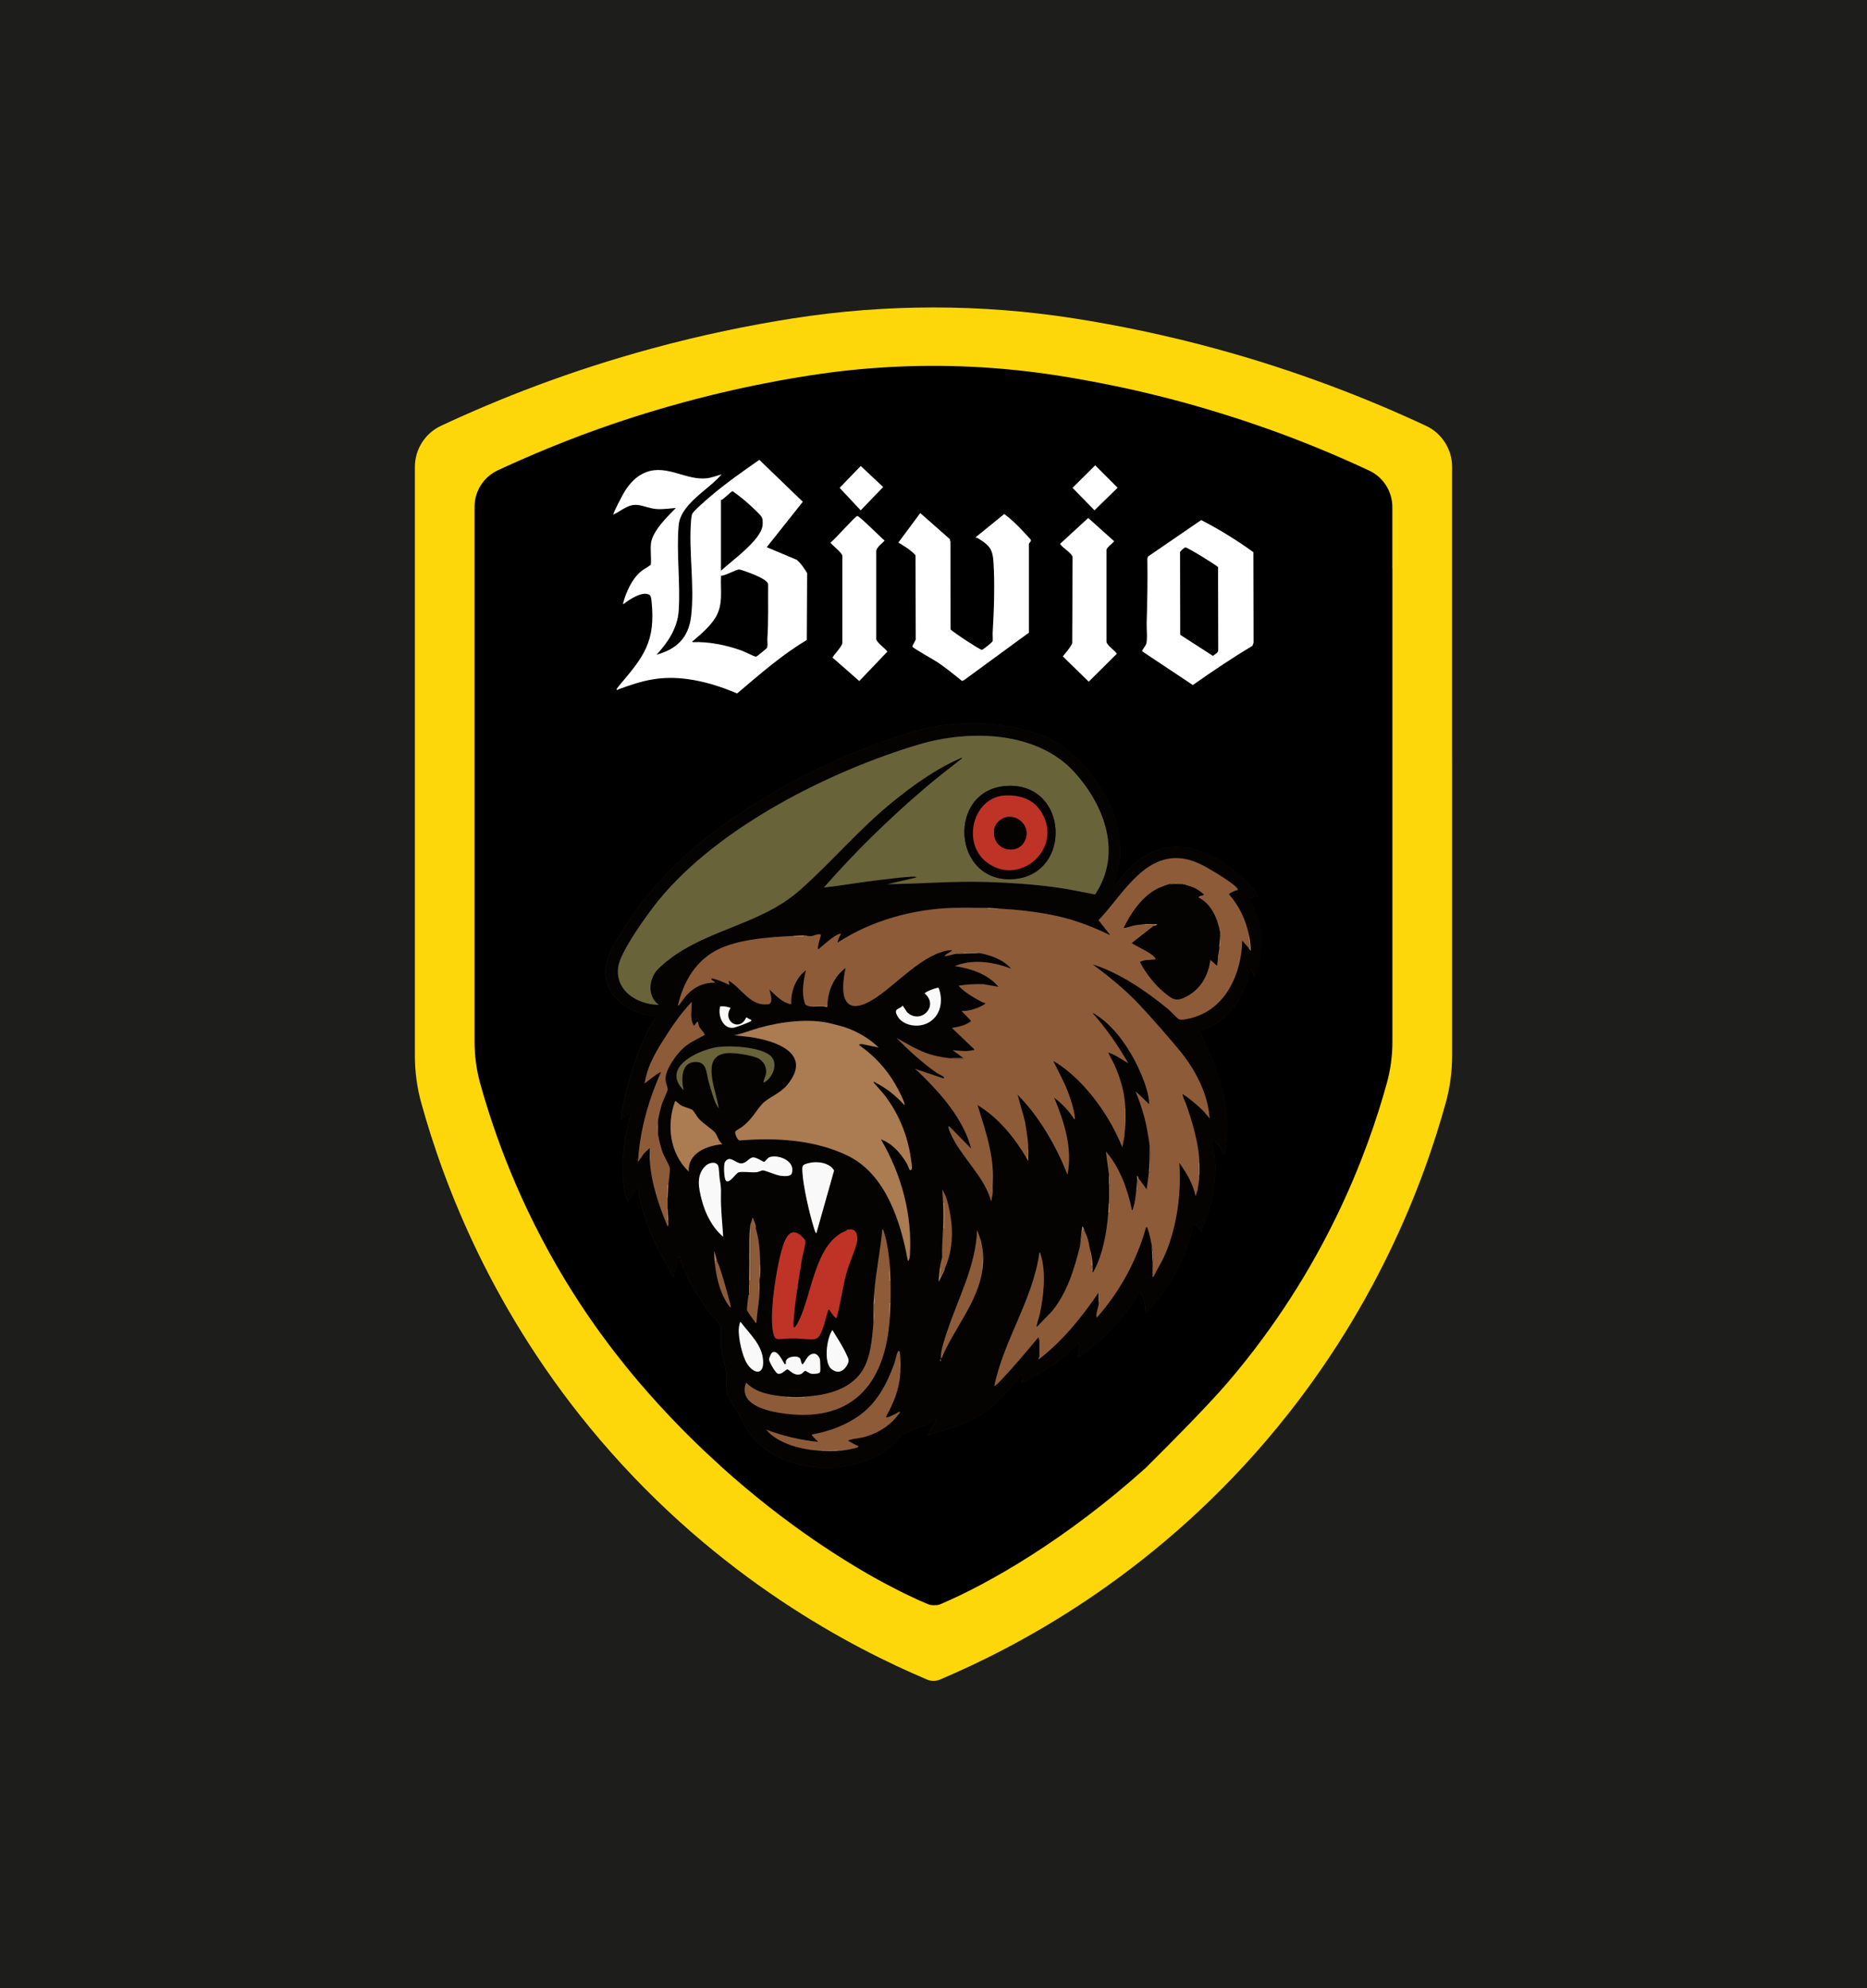
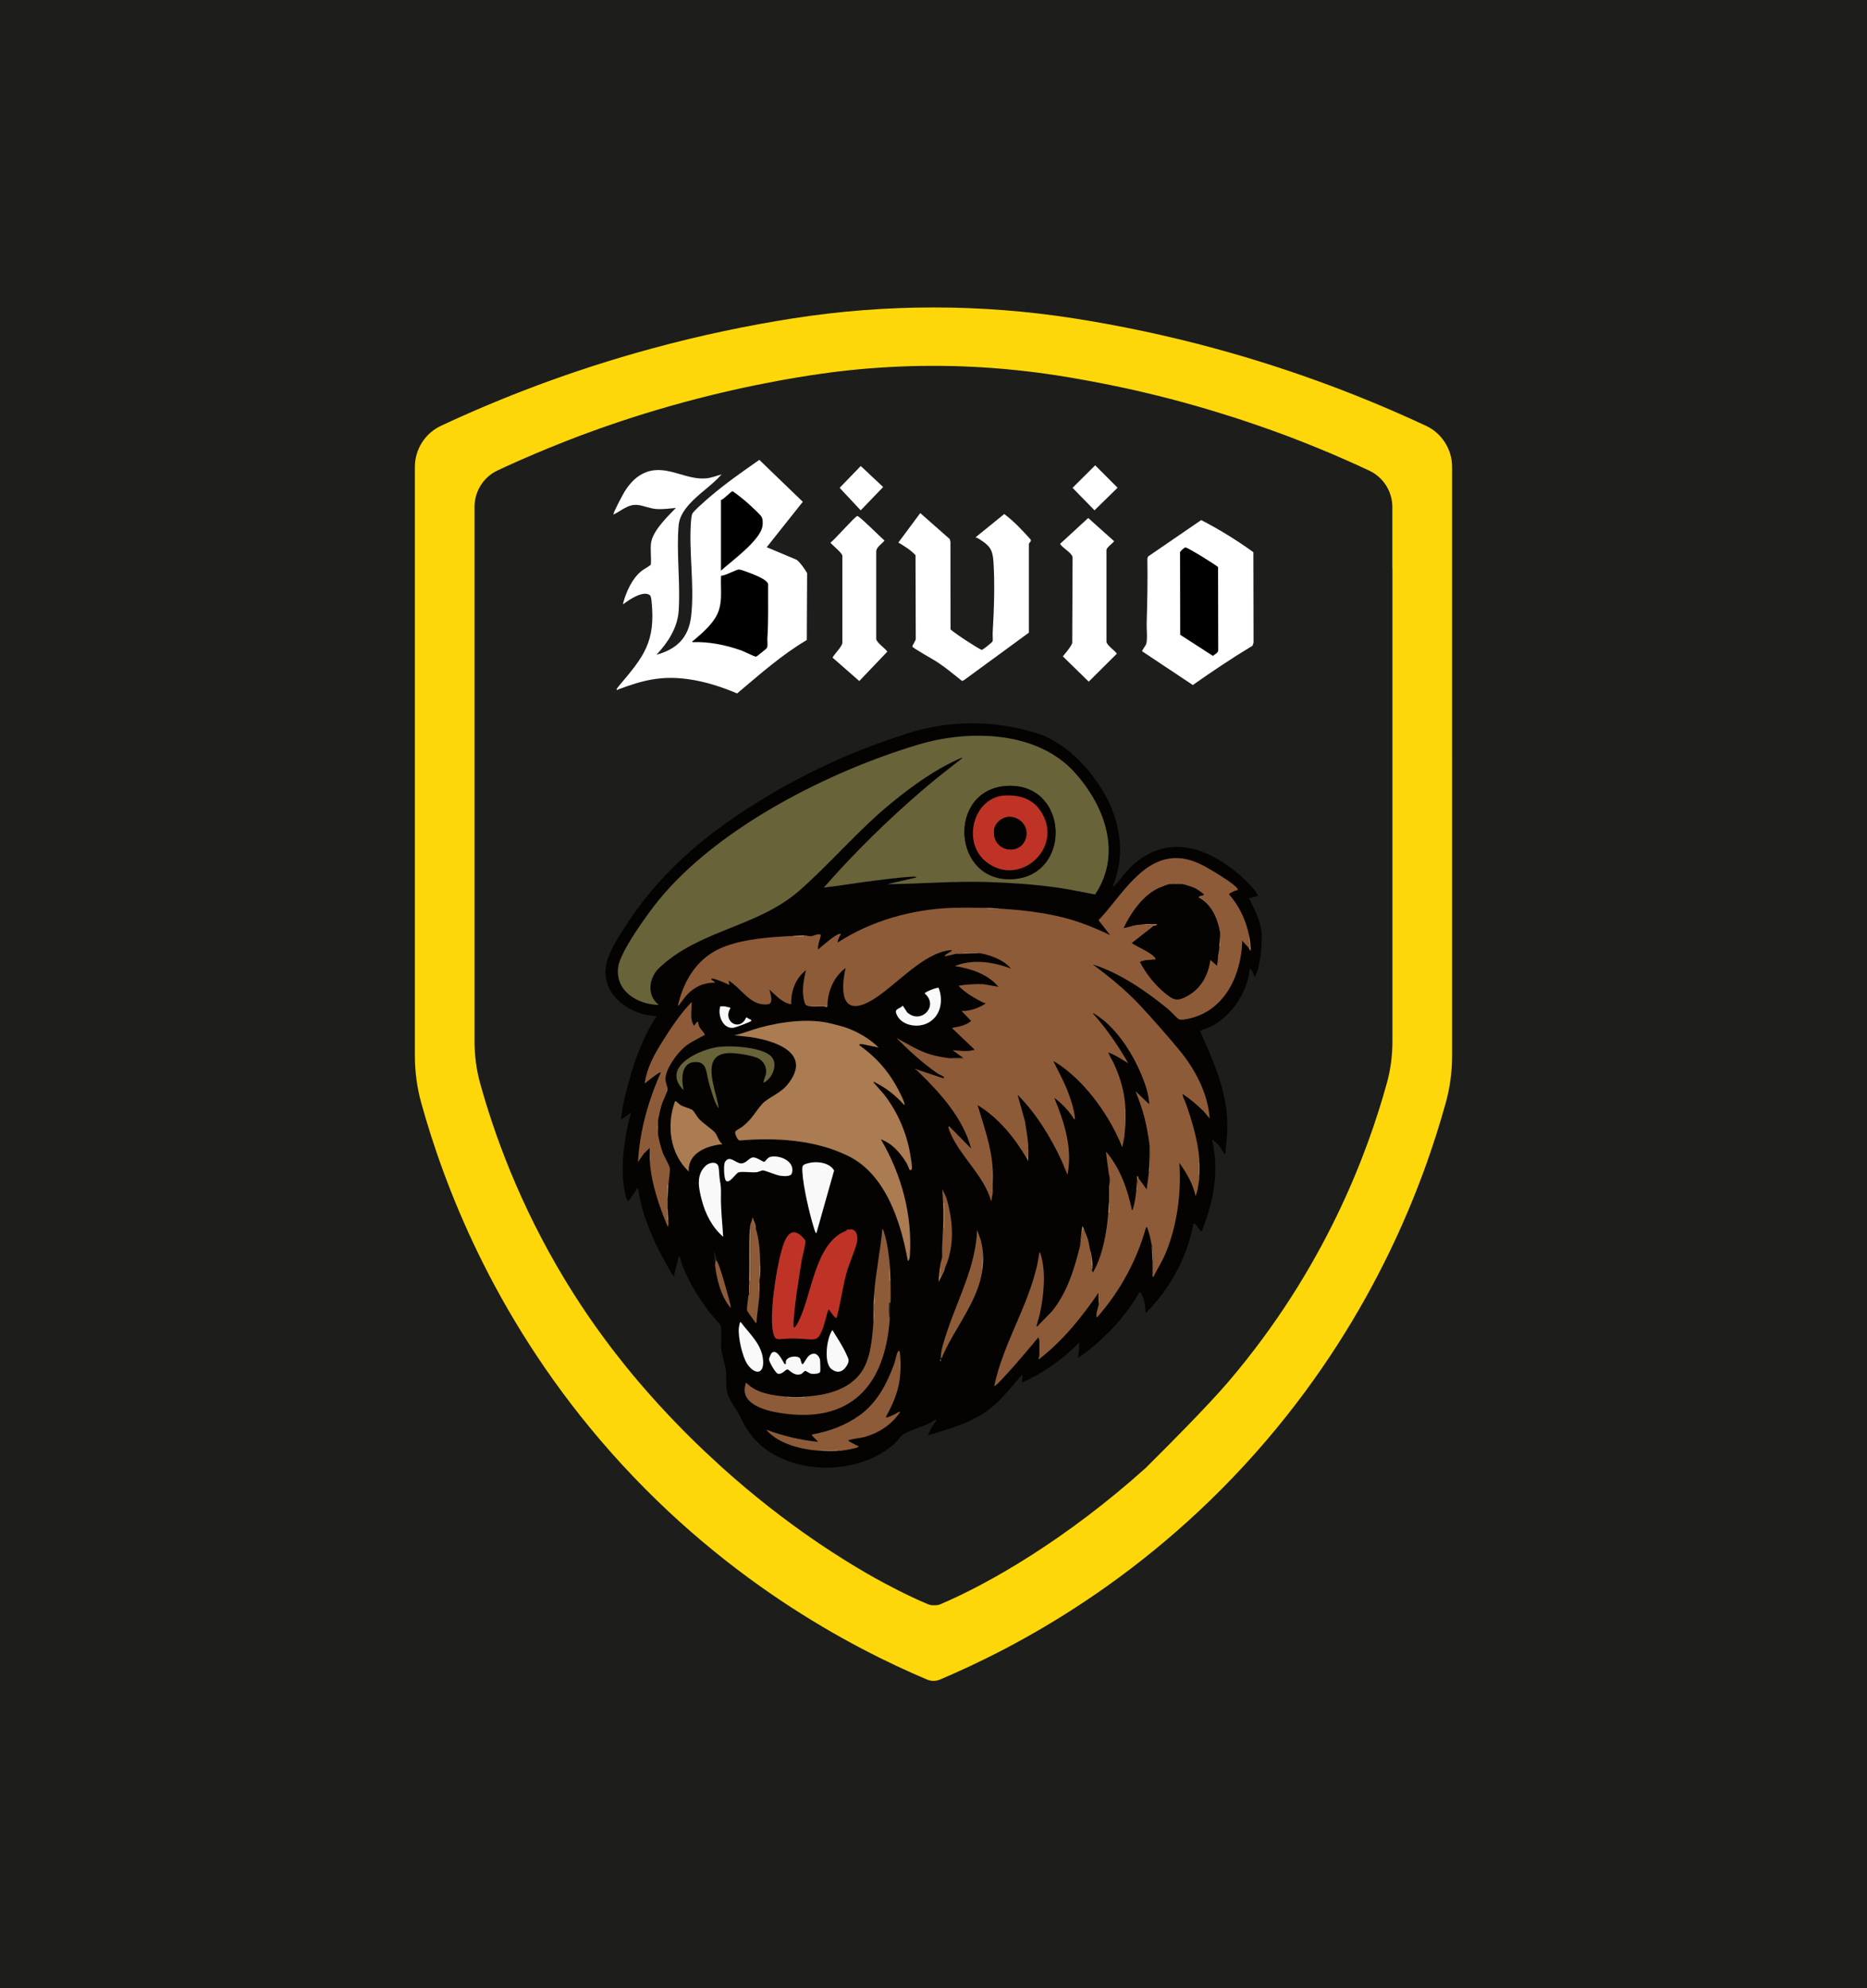
<svg xmlns="http://www.w3.org/2000/svg" id="Ebene_1" data-name="Ebene 1" viewBox="0 0 510.24 543.18">
  <defs>
    <style>
      .cls-1 {
        fill: #fdd70a;
      }

      .cls-2 {
        fill: #ab7b52;
      }

      .cls-3 {
        fill: #1d1d1b;
      }

      .cls-4 {
        fill: #fff;
      }

      .cls-5 {
        fill: #faf9f9;
      }

      .cls-6 {
        fill: #8e5b38;
      }

      .cls-7 {
        fill: #bf3326;
      }

      .cls-8 {
        fill: #040302;
      }

      .cls-9 {
        fill: #686339;
      }
    </style>
  </defs>
  <rect class="cls-3" width="510.24" height="543.18" />
  <g>
    <path d="M332.93,177.63l-.05-22.72c-.95-.81-8.4-5.43-8.97-5.38-.13.01-1.63,1.13-1.43,1.55l.04,22.34,8.97,5.78c.48-.52,1.4-.75,1.43-1.57Z" />
    <path d="M202.62,177.71c.71.25,3.53,1.64,3.82,1.67.26.02.42-.12.62-.25.26-.17,2.38-1.91,2.49-2.06.37-.51.12-1.96.17-2.67.34-4.91.15-9.85.21-14.79-.14-.99-2.38-1.98-3.29-2.39-.86-.38-3.86-1.57-4.63-1.64-.75-.07-3.83,1.76-4.96,1.69-.2,3.96.66,7.78-1.46,11.34-1.47,2.47-3.94,4.56-6.09,6.4-.14.12-.36,0-.24.43,4.41-.2,9.18.79,13.36,2.27Z" />
-     <path d="M374.21,128.49s0,0,0,0c0,0,0,0,0,0-.78-.37-1.58-.73-2.38-1.1-.1-.05-.2-.09-.3-.14-.08-.04-.16-.07-.24-.11-.75-.34-1.5-.68-2.27-1.02-.08-.04-.16-.07-.25-.11-.02,0-.04-.02-.06-.03-.68-.3-1.37-.61-2.07-.91-.05-.02-.1-.05-.16-.07-.14-.06-.29-.13-.43-.19-.78-.34-1.57-.68-2.37-1.02-.1-.04-.21-.09-.32-.13-.71-.3-1.44-.6-2.16-.9-.02,0-.05-.02-.07-.03-.16-.07-.32-.13-.47-.2-.03-.01-.05-.02-.08-.03-.82-.34-1.64-.67-2.47-1-.11-.05-.23-.09-.34-.14-.74-.3-1.49-.59-2.25-.89-.12-.05-.24-.1-.36-.14,0,0,0,0-.01,0-.09-.04-.18-.07-.27-.11-.85-.33-1.71-.66-2.57-.99-.09-.04-.19-.07-.28-.11-.02,0-.04-.02-.06-.02-.77-.29-1.56-.58-2.34-.87-.06-.02-.12-.04-.17-.06-.17-.06-.33-.12-.5-.18-.89-.32-1.78-.65-2.68-.97-.02,0-.04-.02-.07-.02-.01,0-.02,0-.04-.01-.09-.03-.17-.06-.26-.09-.77-.27-1.54-.54-2.32-.81-.34-.12-.68-.23-1.02-.35-.66-.23-1.33-.45-2-.68-.31-.1-.62-.21-.93-.31-.96-.32-1.92-.63-2.89-.94,0,0-.01,0-.02,0-.03,0-.05-.02-.08-.03,0,0-.01,0-.02,0-.97-.31-1.95-.62-2.93-.92,0,0,0,0,0,0-.32-.1-.64-.2-.97-.3,0,0,0,0,0,0-.7-.21-1.4-.43-2.11-.64-.37-.11-.73-.22-1.1-.33-.71-.21-1.42-.42-2.14-.62-.33-.1-.67-.19-1-.29-1.03-.29-2.06-.58-3.1-.86-.02,0-.03,0-.05-.01-2.27-.62-4.52-1.2-6.75-1.76-1.01-.25-2.01-.49-3.01-.73-.33-.08-.66-.15-.99-.23-.69-.16-1.38-.32-2.07-.48-.15-.03-.31-.07-.46-.11-.36-.08-.72-.16-1.09-.24-.26-.06-.51-.11-.77-.17-.1-.02-.21-.05-.31-.07-.24-.05-.48-.1-.72-.15-.68-.15-1.36-.29-2.04-.43-.37-.08-.73-.15-1.1-.23-.64-.13-1.27-.26-1.9-.38-.21-.04-.42-.09-.63-.13-.15-.03-.3-.06-.46-.09-.67-.13-1.33-.26-1.99-.38-.23-.04-.46-.09-.69-.13-.08-.01-.16-.03-.23-.04-.95-.18-1.9-.35-2.84-.52-2.06-.36-4.1-.7-6.11-1.02-3.73-.58-7.48-1.07-11.23-1.46-1.25-.13-2.5-.25-3.76-.36-14.88-1.29-29.87-1.06-44.72.69-.67.08-1.34.16-2.01.25-.88.11-1.77.23-2.65.36-.25.03-.5.07-.75.11-.93.13-1.85.27-2.78.41,0,0,0,0-.01,0-.98.15-1.97.32-2.97.48-.66.11-1.33.22-2,.34-.87.15-1.75.3-2.63.46-.12.02-.23.04-.35.06-.07.01-.15.03-.22.04-2.06.38-4.14.78-6.24,1.21-.17.04-.35.07-.52.11-.9.18-1.8.37-2.7.57-.2.04-.41.09-.61.13-.96.21-1.93.42-2.9.64-.07.02-.15.03-.22.05-.03,0-.06.01-.09.02-2.04.46-4.1.95-6.18,1.47-.46.11-.93.24-1.39.35-.61.16-1.22.31-1.84.47-1.09.28-2.19.57-3.29.87-1.18.32-2.36.65-3.52.98-.39.11-.76.22-1.15.33-.77.22-1.54.45-2.31.67-.47.14-.93.28-1.4.42-.66.2-1.33.4-1.99.6-.51.16-1.01.31-1.51.47-.61.19-1.21.38-1.81.57-.53.17-1.06.34-1.58.51-.56.18-1.11.36-1.67.55-.55.18-1.1.37-1.64.55-.51.17-1.02.35-1.52.52-.57.2-1.14.4-1.71.59-.45.16-.91.32-1.36.48-.61.22-1.21.43-1.81.65-.37.14-.75.27-1.12.41-.66.24-1.33.49-1.99.73-.22.08-.44.17-.66.25-5.57,2.1-10.84,4.27-15.79,6.45,0,0,0,0,0,0,0,0,0,0,0,0-.85.37-1.69.75-2.52,1.12,0,0,0,0,0,0,0,0,0,0,0,0-.62.28-1.23.55-1.83.83-.7.32-1.4.64-2.08.96,0,0,0,0,0,0-3.87,1.81-6.33,5.69-6.33,9.96v146.05c0,3.88.5,7.74,1.54,11.47,3.73,13.47,10.54,32.83,23.23,53.74.2.34.41.68.62,1.01,2.32,3.77,4.83,7.6,7.54,11.44.41.57.82,1.15,1.23,1.72.94,1.3,1.89,2.59,2.88,3.89.51.67,1.02,1.34,1.54,2,.94,1.21,1.9,2.42,2.88,3.64.61.75,1.23,1.51,1.86,2.26.48.58.97,1.16,1.46,1.74.96,1.12,1.92,2.22,2.88,3.31.8.91,1.61,1.81,2.41,2.69.09.1.18.19.26.29.84.92,1.68,1.83,2.53,2.72.51.54,1.01,1.07,1.52,1.6.89.93,1.79,1.85,2.68,2.76.47.47.94.95,1.41,1.41,1.46,1.46,2.93,2.88,4.4,4.27l4.91,4.54c8.55,7.68,17,14.21,24.91,19.64.58.4,1.16.79,1.73,1.18,1.13.76,2.24,1.5,3.35,2.21,2.16,1.4,4.27,2.72,6.32,3.95.32.19.63.38.94.56.45.27.91.53,1.35.8.32.19.64.37.96.56,1.55.89,3.07,1.73,4.53,2.52,1.41.76,2.78,1.47,4.11,2.14.66.33,1.32.66,1.96.97.99.48,1.94.93,2.87,1.35.27.13.55.25.81.37.76.34,1.49.66,2.21.96.14.06.29.11.44.15.05.01.09.02.14.04.1.03.21.05.31.07.05,0,.11.02.16.02.1.01.2.02.3.03.05,0,.1,0,.16,0,.08,0,.15,0,.23,0,.05,0,.1,0,.15,0,.12,0,.24,0,.36-.01.03,0,.07,0,.1,0,.02,0,.05,0,.07,0,.1-.01.2-.03.29-.04.04,0,.08-.02.12-.02.09-.02.17-.04.26-.07.04-.01.07-.02.11-.03.12-.04.23-.08.35-.13,0,0,0,0,0,0,13.18-5.59,34.3-17.66,56.03-37.19l4.54-4.54s12.17-12.12,18.11-19.07c26.23-30.75,37.9-62.16,43.25-81.46,1.04-3.74,1.54-7.6,1.54-11.47v-146.05c0-4.27-2.46-8.16-6.33-9.96ZM313.25,175.96c.42-1.27.09-4.21.14-5.74.18-5.85.29-11.75.19-17.63l.19-.57,14.52-9.95c4.94,2.54,9.74,5.5,14.26,8.77l.05,24.7-.28.85c-5.58,3.35-10.99,6.99-16.31,10.73l-13.85-9.22c-.09-.2.97-1.55,1.1-1.95ZM299.31,127.12l6.12,6.12-6.31,6.17-5.99-6.15,6.18-6.15ZM297.41,141.53l7.08,6.34c0,.25-2.22,1.8-2.09,2.45v25.04c.13.98,2.25,2.33,2.84,3.24l-7.69,7.64-7.07-6.9c.89-1.14,1.97-2.28,2.56-3.59l.1-23.52c-.15-1.15-2.77-2.51-3.41-3.62l7.69-7.07ZM251.52,140.19l8.06,7.1.19.76.02,23.86c.12.38,4.29,3.11,4.98,3.55.55.35,3.26,2.12,3.6,2.09.3-.03,2.9-2.11,2.95-2.38.05-.82-.06-1.66,0-2.47.36-5.87.6-13.48.2-19.32-.23-3.31-1.11-4.33-3.8-6.05-.34-.22-.71-.44-1.12-.49l7.87-6.39c2.69,1.99,4.97,4.48,7.21,6.96.34.6-.55.79-.49,1.41v24.04s-17.74,12.99-17.74,12.99l-.51.19c-2.21-1.78-4.41-3.59-6.77-5.16-.88-.58-6.7-3.82-6.79-4.21-.08-.36,1.02-1.68.94-2.25l-.07-22.72c-1.31-1.43-3.04-2.46-4.68-3.45l5.98-8.05ZM235.24,127.31l6.12,5.74-6.15,6.37-5.75-6.15,5.77-5.96ZM234.3,140.97c.52-.11,6.52,5.98,7.46,6.7-.66.82-2.13,1.73-2.28,2.83v24.09c.13.99,2.42,2.49,3.03,3.43l-7.66,8.03-7.28-6.37c-.07-.41,2.8-3.22,2.64-4.14v-23.71c.05-.78-3.22-3.3-3.22-3.59,1.13-.79,6.65-7.13,7.32-7.27ZM170.72,134.25c1.43-2.28,3.3-4.33,5.9-5.28,5.7-2.1,10.84,2.28,16.47,1.69,1.42-.15,2.77-.72,4.13-1.08-2.62,2.98-6.32,5.29-8.91,8.24-1.43,1.62-2.65,3.45-2.84,5.68-.64,7.44.52,15.8.01,23.33-.31,4.68-2.96,8.72-6.07,12.03,5.56-1.53,8.79-4.67,9.47-10.52.99-8.48-.73-17.83,0-26.34.04-.41.16-1.25.29-1.6.29-.76,3.95-3.91,4.82-4.66,4.27-3.67,8.92-6.9,13.53-10.12l11.88,11.45-9.86,12.41,8.21,3.45c1.16.99,2.03,2.33,2.83,3.62l-.09,18.29c-6.92,4.08-12.92,9.44-19.04,14.59-4.27-1.82-8.82-3.28-13.45-3.91-7.31-.99-12.24.28-18.96,2.78-.2.07-.36.37-.53.04-.06-.12.71-1.05.86-1.23,6.56-7.74,9.82-11.8,8.71-22.75-.05-.49-.15-1.53-.49-1.79-1.8-1.36-5.7,1.27-7.19,2.45-.14.03-.12-.18-.09-.28.8-3.01,2.41-6.61,4.84-8.62.85-.71,1.86-1.14,2.71-1.84.19-1.88-.16-3.97.05-5.83.39-3.39,4.52-7.33,6.8-9.69-1.79.14-3.58.43-5.4.28-1.75-.14-3.53-.96-5.14-1.11-2.54-.23-4.36,1.62-6.52,2.63-.24-.26,2.65-5.64,3.07-6.31ZM343.02,266.64c-.05.08-.24.26-.3.2-.02-.61-.39-1.3-.75-1.77-.13-.17,0-.37-.46-.25-.71,6.41-4.93,12.76-10.72,15.69-.47.24-2.78.97-2.84,1.22,3.21,7.19,6.52,14.49,7.28,22.45.35,3.71,0,7.34-.4,11.02-.48.11-.33-.08-.45-.26-.44-.64-.76-1.35-1.27-1.96-.2-.24-1.71-1.83-1.92-1.61,2.13,8.47.4,17.16-2.84,25.09-.21.16-1.54-2.42-2.22-2.22-1.7,9.25-6.4,17.88-13.05,24.48-.14-1.78-.25-3.86-1.27-5.4-.13-.19.02-.37-.45-.26-3.54,6.17-8.59,11.7-14.19,16.06-.29.23-2.44,1.91-2.61,1.74.18-1.32.5-2.73.3-4.04-4.49,4.55-9.81,8.35-15.68,10.92.16-.71.37-1.5.1-2.22-3.04,3.52-6.01,7.49-9.87,10.16-4.71,3.26-10.4,4.8-15.83,6.43l.87-1.96,1.45-2.19c.03-.15-.21-.14-.3-.1-.44.18-1.2.77-1.79,1.05-1.68.78-5.91,2.15-7.09,3.03-.64.48-1.61,1.84-2.35,2.5-11.22,10.01-33.43,8.64-40.98-5.16-1.12-2.05-1.3-2.97-2.72-4.97-2.21-3.1-2.28-4.75-2.24-8.5.03-3.01-1.13-4.81-1.38-7.71-.11-1.29.24-5.14-.13-5.94-.34-.73-2.61-3.04-3.3-3.98-3.27-4.45-6.53-9.67-7.93-15.04l-.34.56-1.27,5.1c-4.47-7.39-8.46-15.42-9.72-24.08-.48-.11-.33.09-.45.26-.68.99-1.3,2.05-2.09,2.96-.18.21-.21.3-.4.01-.23-.35-.49-1.54-.61-2.02-1.33-5.72-.47-13.12.81-18.82.24-1.08.51-2.2.91-3.23l-2.83,2.02c.22-2.97.93-5.87,1.67-8.74,1.78-6.85,4.16-13.64,8.04-19.58-6.79-.13-14.42-5.19-13.96-12.65.25-4.07,3.57-9.04,5.78-12.43,7.32-11.21,16.63-20.21,27.54-27.9,14.55-10.26,30.65-18.24,47.61-23.71,4.05-1.42,9.71-2.91,16.58-3.23,9.57-.45,17.29,1.56,22.07,3.23,6.32,2.72,11.42,7.76,15.22,13.41,5.6,8.32,7.76,18.32,3.8,27.86.4.09.48-.21.69-.42,1.71-1.77,3.07-3.86,4.97-5.55,10.01-8.87,21.21-4.25,29.95,3.64.94.85,3.63,3.61,4.04,4.66.14.36-.13.26-.28.32-.64.25-1.47.47-2.15.59,1.49,2.97,3.16,6.01,3.44,9.41.21,2.6-.32,9.65-1.72,11.83Z" />
    <path d="M208.38,143.68c.1-.73.12-1.9-.28-2.53-.41-.66-2.34-2.41-3.02-3.05-1.51-1.4-3.16-2.7-4.83-3.9-.42-.11-2.54,2.34-3.23,2.39v19.33c2.91-2.67,10.8-8.3,11.36-12.24Z" />
    <path class="cls-8" d="M341.3,245.4c.68-.12,1.51-.34,2.15-.59.14-.06.42.04.28-.32-.41-1.05-3.1-3.81-4.04-4.66-8.74-7.89-19.94-12.51-29.95-3.64-1.91,1.69-3.26,3.78-4.97,5.55-.21.22-.29.51-.69.42,3.96-9.55,1.8-19.54-3.8-27.86-3.8-5.65-8.9-10.69-15.22-13.41-4.78-1.67-12.5-3.68-22.07-3.23-6.87.32-12.53,1.81-16.58,3.23-16.96,5.47-33.06,13.45-47.61,23.71-10.9,7.69-20.22,16.69-27.54,27.9-2.21,3.39-5.52,8.35-5.78,12.43-.47,7.45,7.17,12.52,13.96,12.65-3.88,5.94-6.26,12.73-8.04,19.58-.75,2.88-1.45,5.77-1.67,8.74l2.83-2.02c-.41,1.03-.67,2.15-.91,3.23-1.27,5.7-2.14,13.11-.81,18.82.11.48.37,1.68.61,2.02.19.29.22.2.4-.01.79-.91,1.41-1.97,2.09-2.96.12-.18-.03-.38.45-.26,1.25,8.65,5.25,16.68,9.72,24.08l1.27-5.1.34-.56c1.39,5.36,4.66,10.59,7.93,15.04.69.95,2.97,3.25,3.3,3.98.37.8.02,4.65.13,5.94.25,2.9,1.41,4.69,1.38,7.71-.04,3.75.02,5.41,2.24,8.5,1.43,2,1.6,2.92,2.72,4.97,7.55,13.8,29.76,15.16,40.98,5.16.75-.66,1.71-2.03,2.35-2.5,1.18-.88,5.41-2.25,7.09-3.03.59-.28,1.35-.86,1.79-1.05.09-.04.33-.05.3.1l-1.45,2.19-.87,1.96c5.43-1.63,11.12-3.17,15.83-6.43,3.86-2.67,6.83-6.64,9.87-10.16.27.72.06,1.51-.1,2.22,5.87-2.58,11.19-6.38,15.68-10.92.2,1.32-.12,2.73-.3,4.04.17.17,2.32-1.51,2.61-1.74,5.6-4.36,10.65-9.89,14.19-16.06.47-.11.32.07.45.26,1.01,1.55,1.12,3.63,1.27,5.4,6.65-6.6,11.36-15.23,13.05-24.48.68-.19,2.01,2.39,2.22,2.22,3.24-7.93,4.96-16.61,2.84-25.09.22-.22,1.72,1.38,1.92,1.61.51.61.83,1.32,1.27,1.96.12.18-.03.37.45.26.4-3.69.76-7.31.4-11.02-.76-7.96-4.07-15.26-7.28-22.45.05-.25,2.37-.98,2.84-1.22,5.79-2.93,10.01-9.28,10.72-15.69.47-.12.33.09.46.25.37.47.73,1.16.75,1.77.06.06.25-.12.3-.2,1.4-2.18,1.93-9.23,1.72-11.83-.28-3.4-1.95-6.44-3.44-9.41ZM174.27,317.83v-.2c.13.07.13.13,0,.2ZM168.96,264.16c.58-4.26,8.15-14.67,11.08-18.26,16.28-19.93,46.61-35.22,71.02-42.49,13.78-4.1,32.32-3.77,42.59,7.58,8.25,9.11,13.11,22.19,5.63,33.37-3.64-.68-7.25-1.48-10.92-1.97-6.28-.85-12.86-1.28-19.18-1.45-8.88-.24-17.74.53-26.61.61l7.89-1.82c-.14-.36-1.2-.23-1.53-.21-3.15.18-6.72.67-9.88,1.05-4.64.55-9.25,1.4-13.88,1.9,8.43-9.63,17.59-18.58,27.31-26.91,3.26-2.79,6.62-5.38,9.98-8.02.15-.11.6-.34.44-.57-7.07,3.02-13.3,7.51-19.22,12.34-9.05,7.38-16.47,16.31-25.19,23.97-11.44,10.05-27.31,10.67-38.34,21.15-2.86,2.72-3.47,7.54-.11,10.11-5.84-.09-11.97-3.79-11.08-10.37ZM182.67,333.41c.02.36.16,1.44-.2,1.62-2.34-5.65-4.5-11.84-4.86-18.01-.07-1.14.05-2.3,0-3.44l-1.61,1.52-1.62,2.32c.48-8.45,2.82-16.79,6.27-24.48-.34-.32-3.93,2.7-4.45,3.03.62-4.23,2.55-7.76,4.77-11.31,2.34-3.76,5.02-7.76,8.08-10.94.08,2.13-.66,4.59.61,6.47.35-.09.77-1.33,1.11-1.01.05.05.18.97.37,1.35.34.67,1.28,1.48,1.43,2.02.1.39-.06.22-.23.32-1.87,1.06-3.74,1.84-5.41,3.29-1.99,1.73-4.97,5.83-5.06,8.51-.03,1,.67,2.41.61,3.01-.05.51-1.39,3.22-1.67,4.21-.38,1.35-.71,2.82-.96,4.2v3.84c.28,1.56.69,3.25,1.21,4.76.42,1.23,1.77,3.37,1.98,4.29.2.86-.29,3.56-.36,4.71-.09,1.35-.18,2.67-.2,4.05,0,.67,0,1.35,0,2.02.01,1.25.13,2.43.2,3.64ZM203.92,277.97l.28.02c.14.33,1.32.52,1.13.89-.15.29-4.24,1.79-4.8,1.88-2.95.46-4.44-3.41-3.68-5.81,1.01-.13,1.88.07,2.82.4-2.36,3.72,2.57,6.64,4.25,2.63ZM210.72,288.56c2.06,2.06.37,6.12-2.05,7.21,0-.82.59-1.73.69-2.55.2-1.61-.5-3.11-1.87-3.97-1.4-.88-5.79-1.53-7.52-1.59-9.33-.29-4.18,9.98-3.55,15.18l-.84-1.48c-.78-1.93-1.37-3.95-1.93-5.96-.67-2.4-.39-5.63-3.98-5.28-3.67.35-3.45,4.99-2.85,7.66-5.98-6.05,3.3-10.5,8.43-11.6,3.51-.75,12.81-.3,15.48,2.37ZM188.23,320.06c-5.16-4.94-6.14-12.64-3.74-19.22.25-.18,1.13.84,1.48,1.05.91.55,2.71.95,3.29,1.37.34.25,1.24,1.82,1.7,2.34,1.16,1.29,3.79,2.98,4.46,3.83.64.8.98,2.41,2.02,3.14-4.25.42-9.49,2.37-9.21,7.49ZM191.79,327.83c-.82-3.17-1.64-6.74.99-9.3.91-.88,2.86-1.43,3.5-.05.24.51.27,2.76.41,3.63.34,2.14.37,2.26.34,4.5-.06,3.82.4,7.45.61,11.24-2.99-2.54-4.87-6.26-5.85-10.03ZM199.66,357.29c-2.63-3.16-3.78-7.7-4.25-11.74-.15-1.27-.25-2.56-.2-3.84l.81,3.03c.8,1.27,2.82,8.77,3.34,10.73.16.6.36,1.18.3,1.82ZM198.35,322.49c-.46-.6-.66-4.32-.19-5.05,1.29-2.01,2.94.44,4.43.41,1.47-.04,2.13-1.6,3.25-1.64,1-.04,2.71,1.26,3,1.2.38-.07.93-1.17,1.69-1.34,2.65-.6,6.86,1.23,5.89,4.47-.29.98-2.24.79-3.04.69-1.3-.15-4.24-1.49-4.91-1.48-.29,0-1.22.47-1.82.53-1.31.13-3.75-.27-4.81.04-.75.22-2.58,3.39-3.49,2.19ZM220.11,338.99c.13.97-.8,4.06-.99,5.27-.87,5.49-1.95,11.87-2.26,17.37-.13,2.29,1.06.03,1.4-.63,3.69-7.36,4.5-21.61,13.03-24.77.13-.05.16-.31.2-.32.06-.02,1.18-.07,1.25-.06,1.53.19,1.76,2.27,1.48,3.48-.66,2.75-2.14,5.73-2.92,8.61-1.08,4.02-1.54,8.18-2.69,12.18-.81-.44-1.19-1.31-1.76-1.97-.09-.1-.15-.57-.46-.26-.19.19-1.19,4.23-1.52,5.06-1.27,3.14-1.52,3.08-5.06,2.84-2.61-.17-3.21-.23-5.86-.01-1.93.16-2.21.07-2.64-1.81-1.09-4.72.83-17.17,2.24-22.07.67-2.32,1.91-7.05,5.16-4.56.31.24,1.37,1.29,1.42,1.63ZM221.11,317.72c2.24-.56,5.62-.11,6.84,2.06l-4.82,17.07c-.26.21-.65-1.23-.7-1.42-1.22-3.87-2.94-11.3-3.14-15.27-.1-1.87.01-1.99,1.82-2.44ZM231.47,373.01c-1.01,1.75-2.58,2.35-4.28.97-2.14-1.74-1.26-8.48.3-10.61,1.29,2.11,2.75,4.28,3.78,6.54.62,1.36.98,1.77.2,3.11ZM218.48,370.95c.44.14.46,1.94.91,1.71.59-.29,1.21-2.78,3.04-2.85.93-.04,1.71,1.12,1.71,1.94,0,.67.14,2.58,0,3.04-.17.56-1.83.57-2.33.51-.72-.09-1.46-.85-1.78-.78-.25.05-.76.73-1.15.87-1.94.67-3.25-1.35-3.7-1.28-.58.09-1.47,1.49-2.62,1.15-.61-.18-2.38-3.22-2.38-3.91,0-.31.53-1.55.72-1.72,1.45-1.3,2.93,2.13,3.55,3.04l.4-.1c-.65-1.85,2.72-2.4,3.64-1.61ZM207.56,353.24c-.14,2.7-.7,5.39-.81,8.09-.47.13-.34-.11-.46-.26-.32-.37-2.08-2.85-2.13-3.13-.09-.44.29-3.3.38-4,.02-.19.19-.28.2-.31.03-1.01-.04-2.03,0-3.04.01-.27-.01-.54,0-.81.18-4.66-.09-9.53.2-14.16.05-.81.07-1.07.4-1.82l.4-1.21c.19,1.04.94,1.93.81,3.03.92,2.96,1.12,6.21,1.21,9.31.04,1.47.14,3.24-.2,4.65,0,.13,0,.27,0,.4-.01,1.07.05,2.17,0,3.24ZM201.92,362.88c.03-.3.22-1.75.48-1.74,2.42,3.25,5.83,6.11,6.14,10.44.31,4.3-2.6,3.76-4.39.95-1.33-2.09-2.45-7.21-2.24-9.65ZM203.92,377.72c2.81,2.94,7.24,3.52,11.13,3.84,1.96.16,3.1.15,5.06,0,5.35-.4,11.05-1.57,14.67-5.87,3.2-3.79,3.53-9.64,3.94-14.37.03-1.55-.04-3.11,0-4.65,0-.13,0-.27,0-.4.04-.94.13-1.89.2-2.83.43-5.9,1.7-11.72,2.23-17.6.3,0,.38.61.46.86.88,2.72,1.33,6.2,1.57,9.06.11,1.34.17,2.9.2,4.25.05,1.93.05,3.94,0,5.87-.04,1.33-.11,2.9-.2,4.25-1.23,18.47-10.73,29.03-30.19,25.84-4.13-.68-11.22-2.57-9.06-8.24ZM246,375.5c-.26,4.07-1.87,7.93-3.84,11.44-.04.3-.02.36.29.29.53-.12,1.59-.64,2.14-.89.47-.21,1.06-.79,1.41-.61-2.35,3.48-5.74,5.7-9.76,6.83-1.27.36-3.15.46-4.2.85-.48.18-.16.22.05.36.67.45,1.38.77,2.09,1.14.15.08.64.06.29.42-.34.34-4.14.97-4.86,1.01-1.57.1-3.69.09-5.26,0-5.1-.29-11.53-1.76-14.97-5.77,4.55,1.71,9.31,2.82,14.16,3.34-.1-.4-1.92-1.72-1.62-2.02,4.51-.78,9.07-2.45,12.81-5.1,4.92-3.48,7.64-8.68,9.65-14.22.33-.9.57-2.42.92-3.13.57-1.13.67.35.69.8.09,1.57.1,3.69,0,5.26ZM249.21,319.31c-.08.23-.4.47-.57.34-.08-.06-.62-1.51-.85-1.88-1.67-2.76-3.92-5.4-7.04-6.51,5.65,9.62,8.67,20.72,7.9,31.98-.04.53-.42,1.84-.61.8-1.89-10.35-6.02-23.18-16.12-28.2-8.96-4.45-19.89-5.11-29.72-4.28-.7,0-1.43-2.01-1.23-2.42.16-.31,1.61-1.08,2.03-1.42,2.7-2.16,3.35-3.96,5.36-6.17,1.53-1.68,4.84-2.75,6.88-5.26,7.03-8.66-3.51-12.06-10.44-13.02l-4.12-.43c2.36-.49,4.61-1.44,6.92-2.08,5.82-1.61,13.63-2.69,19.72-1.09,1.3.34,3.23.77,4.77,1.39,2.87,1.16,5.84,2.93,8.04,5.11l-4.35-.91c-.21,0-1.14-.16-.91.3,4.13,2.92,7.46,6.48,9.95,10.89.7,1.25,1.98,3.62,2.35,4.94.04.15.15.43-.05.46-2.23-2.48-4.74-4.52-7.73-6.03-.17-.08-.54-.41-.67-.14l2.83,3.24c3.67,4.69,6.19,10.39,7.19,16.28.13.75.63,3.62.47,4.12ZM252.68,271.39c.37-.56,3.54-1.72,3.83-1.51,1.39,3.59.53,7.92-3.15,9.68-2.83,1.35-7.26.55-8.42-2.66-.52-1.42.96-1.21,1.77-2.17l1.2,1.83c3.78,3.45,8.81-1.81,4.77-5.17ZM257.74,335.64c.12-2.6.15-4.47,0-7.08-.07-1.21-.08-2.43-.2-3.64l1.02,2.12c1.91,6.17,2.43,13.11-.21,19.13l-.31,1.01-1.51,3.04c.03-1.42.24-2.84.4-4.25.09-.78.59-2.38.58-2.52-.11-2.61.1-5.18.23-7.8ZM257.13,371.85h-.2c-.1-.84.3-.84.2,0ZM268.46,346.97c-1.19,8.72-7.88,16.16-11.13,24.08-.32.05-.22-.29-.21-.51.08-1.96,1.14-5.02,1.77-6.93,3.03-9.09,7.76-17.67,8.15-27.56l1.04,2.91c.27,1.24.51,2.5.58,3.77.07,1.41-.01,2.85-.2,4.25ZM341.3,258.95l-1.82-2.02c-.24,9.1-4.47,18.7-13.96,21.15-.78.2-2.74.67-3.35.31-.59-.35-2.24-2.2-3.03-2.84-6.01-4.91-13.1-9.79-20.53-12.14,4.54,3.39,8.96,6.98,12.85,11.12,3.47,3.7,7.36,8.15,10.61,12.05,4.41,5.27,8.01,11.95,8.5,18.91l-1.61-1.93c-1.78-1.74-3.69-3.38-5.77-4.75-.01.87.6,1.84.92,2.73,1.63,4.56,3.35,10.46,3.64,15.28.09,1.46.09,3.4,0,4.86-.07,1.1-.34,2.19-.46,3.28l-.55,1.78c-.68-3.3-2.48-6.4-4.45-9.1.56,8.2-.6,17.22-3.81,24.82-.93,2.21-2.23,4.19-3.28,6.34-.35.05-.19-.46-.2-.7-.04-1.11.03-2.23,0-3.34-.04-1.49-.16-2.96-.2-4.45-.31-1.52-.67-3.33-1.19-4.78-.1-.28.07-.34-.42-.28-2.53,9.13-7.19,17.61-13.46,24.68-.29-1.12.3-2.37.51-3.44v-3.44c-4.61,6.75-9.78,13.19-16.29,18.21-.34-.16.1-.59.1-.71v-4.45c0-.15-.34-.59-.2-.91-3.26,3.93-6.59,7.9-10.11,11.64-.6.64-1.26,1.37-2.02,1.82,2.62-12.69,10.56-23.59,12.34-36.52.29-.05.28.35.34.56,1.52,4.85.82,11.32-.24,16.23-.22,1.02-.61,2-.82,3.02-.04.2-.25.46.11.41l4.04-4.15c4.18-5.11,6.12-11.58,7.69-17.9l.61-5.26c.36.14.44.84.61,1.21.86,1.89,1.1,2.78,1.42,4.86.51,1.44.7,3.13.81,4.65.01.2,0,.41,0,.61,0,.34,0,.67,0,1.01.2.48.21-.04.3-.2,2.46-4.38,3.58-10.81,3.95-15.79.08-1.1.17-2.12.2-3.24.04-1.41,0-2.84,0-4.25v-3.04c-.27-2.08-.6-4.18-.81-6.27,3.81,4.41,5.9,10.34,7.08,15.98.29.05.27-.35.34-.56.5-1.55.69-3.28.87-4.9.14-1.27.31-2.54.2-3.84.38.02.31.49.4.61.76,1,1.47,2.03,2.22,3.04.19-1.63.46-3.22.61-4.86.21-2.35.26-4.7.2-7.08-.31-2.53-.78-5.25-1.43-7.77-.62-2.42-1.48-4.78-2.41-7.1l3.74,3.54c-.12-2.81-1.15-5.71-2.23-8.29-2.17-5.17-5.64-10.7-9.91-14.37-.38-.32-3.08-2.44-3.33-2.23,3.72,4.19,6.91,8.8,9.71,13.66-1.79-1.03-3.47-2.26-5.46-2.94.44,1.15,1.14,2.18,1.65,3.3,1.63,3.61,2.77,7.49,3,11.47.09,1.68.08,3.78,0,5.46-.04.91-.21,1.79-.23,2.71l-.58,2.96c-3.26-8.2-9.49-17.07-16.73-22.22-.26-.18-1.95-1.39-2.09-1.25,1.35,2.8,2.89,5.53,4,8.45.79,2.1,1.63,4.62,1.85,6.86.02.21.16.53-.18.48-1.42-2.27-3.34-4.24-5.46-5.87,2.74,6.71,5.05,13.68,3.64,21.04l-1.65-3.92c-3.08-6.57-6.87-12.77-12.01-17.93l2.03,7.28c.33,2.22.79,4.44.9,6.68.07,1.41-.05,2.84,0,4.25l-.4-.81c-3.38-5.7-7.71-11.11-13.46-14.56,1.73,5.75,3.83,11.53,4.15,17.6.11,2.14-.08,4.33,0,6.47l-.4,2.22c-1.96-7.03-8.4-12.17-11.17-18.68-.09-.2-.92-2.04-.27-1.76l5.97,6.07c-2.12-8.15-8.33-15.1-14.26-20.85-.34-.33-.89-.83-1.32-1.01l7.82,2.6c.34.17.35-.27.27-.37-.13-.15-1.44-.74-1.77-.97-4-2.77-7.77-6.21-11.18-9.66,2.63,1.43,5.21,3.05,8.04,4.1,2.13.79,4.33,1.19,6.52,1.47h3.84l-3.04-2.22c1.7.14,3.73.46,5.39.03.28-.07.56.13.47-.33l-6.07-5.77c1.8-.33,3.85-.64,5.26-1.92l-2.63-2.73c1.96.12,4.13-.61,5.84-1.55,1.35-.75.47-.51-.25-.9-2.23-1.18-4.69-2.59-6.4-4.43,2.25-.38,4.5-.47,6.79-.42l4.14.72c-2.9-3.48-7.57-5.01-11.94-5.67,4.87-2,10.57-1.13,15.38.71-2.11-2.46-5.39-3.63-8.5-4.25l-6.68.2c-1,.18-2,.59-3.03.6.39-.65,1.45-.91,1.92-1.41.23-.25.03-.23-.21-.21-7.3.56-15.02,9.63-21.04,13.36-8.57,5.32-9.25-1.48-7.69-8.5-3.26,2.38-5.06,6.62-4.96,10.62l-.2.1c-1.65-.55-3.69.17-5.26-.4-.53-.19-.61-.3-.8-.92-.87-2.85-.29-5.97.39-8.79-2.86,2.15-4.17,5.78-4.05,9.31-2.46-.39-4.21-2.46-5.97-4.04.25,1.06,1.26,3.86-.39,4.05-4.82.57-7.06-4.26-10.74-6.49l.2,1.21c-1.56-.74-3.14-1.47-4.85-1.82-.36.56.83.7.91,1.21-3.04-.1-5.65,1.14-7.69,3.34-.67.72-1.23,1.64-1.86,2.39-.12.14-.33.61-.56.45,1.39-5.87,4.23-11.17,9.44-14.43,5.61-3.51,14.96-4.18,21.51-4.49,1.12-.05,2.38-.18,3.44-.2.59-.01,1.32.33,2.14.21.76-.11,1.52-.72,2.52-.41.16.14-1.14,3.43-.71,4.04,1.25-1.03,4.41-3.94,5.87-4.25.14-.03.35-.04.3.1-.48.68-.76,1.51-.91,2.32,9.19-5.99,20.49-9.15,31.47-9.51,2.75-.09,5.75-.08,8.5,0,.34,0,.68-.01,1.01,0,1.06.04,2.17.14,3.24.2,5.4.32,10.92.92,16.19,2.12,4.91,1.12,9.65,2.98,14.16,5.16l-3.22-4.12c6.1-6.29,11.99-17.69,22.14-16.92,3.79.29,6.82,2.09,9.95,4.01,1.19.73,5.26,3.25,5.84,4.28.08.14.14.2.1.41-.4-.08-2.42.93-2.42,1.11,2.75,3.12,4.6,6.95,5.46,11.03.3,1.41.55,3.06.51,4.45-.17-.16-.5-.62-.51-.81Z" />
    <path class="cls-9" d="M180.15,264.42c11.03-10.47,26.9-11.1,38.34-21.15,8.72-7.67,16.14-16.6,25.19-23.97,5.92-4.83,12.15-9.32,19.22-12.34.16.22-.3.45-.44.57-3.36,2.65-6.73,5.23-9.98,8.02-9.72,8.33-18.88,17.28-27.31,26.91,4.64-.5,9.25-1.35,13.88-1.9,3.16-.38,6.73-.86,9.88-1.05.33-.02,1.38-.15,1.53.21l-7.89,1.82c8.87-.08,17.73-.86,26.61-.61,6.32.17,12.9.61,19.18,1.45,3.67.5,7.28,1.29,10.92,1.97,7.48-11.18,2.62-24.26-5.63-33.37-10.28-11.35-28.82-11.69-42.59-7.58-24.41,7.27-54.73,22.57-71.02,42.49-2.93,3.59-10.5,14-11.08,18.26-.89,6.58,5.24,10.27,11.08,10.37-3.37-2.57-2.76-7.39.11-10.11ZM275.51,214.69c16.49-.6,17.49,24.02,1.75,25.44-17.18,1.54-18.69-24.82-1.75-25.44Z" />
    <path class="cls-2" d="M241.54,298.92l-2.83-3.24c.13-.28.51.05.67.14,2.98,1.51,5.5,3.56,7.73,6.03.21-.02.1-.31.05-.46-.37-1.31-1.65-3.69-2.35-4.94-2.49-4.42-5.82-7.97-9.95-10.89-.23-.46.7-.3.91-.3l4.35.91c-2.2-2.18-5.17-3.96-8.04-5.11-1.54-.62-3.46-1.05-4.77-1.39-6.09-1.6-13.9-.52-19.72,1.09-2.32.64-4.56,1.59-6.92,2.08l4.12.43c6.93.96,17.47,4.36,10.44,13.02-2.04,2.51-5.35,3.58-6.88,5.26-2.01,2.22-2.66,4.01-5.36,6.17-.42.34-1.87,1.11-2.03,1.42-.21.41.53,2.42,1.23,2.42,9.83-.84,20.75-.18,29.72,4.28,10.1,5.02,14.23,17.85,16.12,28.2.19,1.04.57-.27.61-.8.77-11.25-2.25-22.36-7.9-31.98,3.12,1.12,5.37,3.75,7.04,6.51.23.38.77,1.82.85,1.88.17.13.5-.11.57-.34.16-.49-.34-3.37-.47-4.12-1-5.88-3.53-11.59-7.19-16.28Z" />
    <path class="cls-7" d="M213.53,341.91c-1.4,4.9-3.33,17.34-2.24,22.07.43,1.88.71,1.96,2.64,1.81,2.65-.21,3.26-.16,5.86.01,3.54.23,3.79.3,5.06-2.84.34-.83,1.34-4.87,1.52-5.06.31-.31.38.16.46.26.57.65.95,1.53,1.76,1.97,1.15-4,1.61-8.17,2.69-12.18.78-2.89,2.26-5.86,2.92-8.61.29-1.2.06-3.28-1.48-3.48-.08,0-1.19.04-1.25.06-.03,0-.06.27-.2.32-8.53,3.17-9.33,17.41-13.03,24.77-.33.66-1.52,2.92-1.4.63.31-5.5,1.39-11.88,2.26-17.37.19-1.21,1.12-4.3.99-5.27-.05-.35-1.11-1.39-1.42-1.63-3.25-2.49-4.5,2.24-5.16,4.56Z" />
    <path class="cls-6" d="M243.17,360.12c-.34-1.02-.25-2.46-.2-3.55.02-.39-.21-.81.4-.7.05-1.93.05-3.94,0-5.87-.61.11-.39-.31-.4-.7-.04-1.1-.14-2.53.2-3.55-.23-2.86-.69-6.34-1.57-9.06-.08-.25-.15-.85-.46-.86-.52,5.88-1.8,11.7-2.23,17.6.29.28.29,2.72.2,2.83-.02.03-.29-.02-.4,0,0,.13,0,.27,0,.4.27,1.09.33,2.85.22,3.97-.04.36-.21.65-.22.69-.41,4.73-.74,10.57-3.94,14.37-3.63,4.29-9.32,5.47-14.67,5.87.11.61-.31.39-.7.4-1.18.04-2.48.05-3.66,0-.39-.02-.81.21-.7-.4-3.89-.32-8.32-.9-11.13-3.84-2.16,5.67,4.93,7.56,9.06,8.24,19.46,3.19,28.96-7.37,30.19-25.84Z" />
    <path class="cls-6" d="M182.26,324.4c.02-.39-.21-.81.4-.7.07-1.15.56-3.85.36-4.71-.21-.92-1.56-3.06-1.98-4.29-.52-1.51-.93-3.2-1.21-4.76-.27-1.5-.27-2.32,0-3.84.24-1.38.57-2.85.96-4.2.28-.99,1.62-3.7,1.67-4.21.06-.6-.64-2.01-.61-3.01.09-2.68,3.07-6.78,5.06-8.51,1.67-1.46,3.53-2.23,5.41-3.29.18-.1.34.08.23-.32-.14-.54-1.08-1.35-1.43-2.02-.19-.38-.32-1.3-.37-1.35-.34-.32-.76.91-1.11,1.01-1.26-1.88-.52-4.34-.61-6.47-3.06,3.18-5.73,7.18-8.08,10.94-2.22,3.56-4.15,7.08-4.77,11.31.51-.33,4.11-3.36,4.45-3.03-3.45,7.69-5.79,16.03-6.27,24.48l1.62-2.32,1.61-1.52c.33,0,.21,1.96.21,2.33,0,.34.13.9-.21,1.11.36,6.17,2.52,12.36,4.86,18.01.36-.18.22-1.26.2-1.62-.61.11-.39-.31-.4-.7-.03-.9-.15-2.11.2-2.94,0-.67,0-1.35,0-2.02-.34-.95-.24-2.32-.2-3.35Z" />
    <path class="cls-2" d="M195.42,309.43c-.68-.86-3.31-2.54-4.46-3.83-.47-.52-1.36-2.1-1.7-2.34-.58-.42-2.38-.82-3.29-1.37-.35-.21-1.23-1.23-1.48-1.05-2.4,6.58-1.42,14.28,3.74,19.22-.29-5.11,4.95-7.06,9.21-7.49-1.04-.73-1.38-2.34-2.02-3.14Z" />
    <path class="cls-5" d="M222.43,335.43c.06.18.44,1.62.7,1.42l4.82-17.07c-1.22-2.17-4.6-2.62-6.84-2.06-1.81.45-1.92.58-1.82,2.44.21,3.97,1.93,11.39,3.14,15.27Z" />
    <path class="cls-6" d="M268.26,345.86c.1-1.01.17-2.18.41-3.14-.07-1.27-.31-2.53-.58-3.77l-1.04-2.91c-.39,9.89-5.12,18.47-8.15,27.56-.64,1.91-1.7,4.97-1.77,6.93,0,.22-.11.56.21.51,3.25-7.92,9.94-15.35,11.13-24.08-.32-.2-.23-.78-.2-1.11Z" />
    <path class="cls-5" d="M197.64,337.86c-.22-3.79-.68-7.42-.61-11.24.04-2.24,0-2.36-.34-4.5-.14-.88-.18-3.13-.41-3.63-.64-1.38-2.59-.84-3.5.05-2.63,2.56-1.81,6.13-.99,9.3.98,3.77,2.86,7.49,5.85,10.03Z" />
    <path class="cls-5" d="M206.64,320.26c.61-.06,1.54-.53,1.82-.53.67,0,3.62,1.33,4.91,1.48.8.09,2.75.29,3.04-.69.97-3.24-3.23-5.07-5.89-4.47-.76.17-1.32,1.27-1.69,1.34-.29.06-2-1.24-3-1.2-1.12.04-1.79,1.61-3.25,1.64-1.49.04-3.14-2.42-4.43-.41-.47.74-.27,4.45.19,5.05.91,1.2,2.74-1.97,3.49-2.19,1.06-.32,3.51.09,4.81-.04Z" />
    <path class="cls-6" d="M207.76,344.94c-.09-3.1-.29-6.34-1.21-9.31-.23-.74-.76-1.57-.81-2.43-.24-.04-.31.39-.4.61-.33.76-.35,1.01-.4,1.82.34.21.2.77.21,1.11.04,4.04.16,8.34,0,12.35-.02.39.21.81-.4.7-.01.27.01.54,0,.81.31.52.27,1.7.22,2.35-.04.39-.21.62-.22.69,0,.02-.17.12-.2.31-.09.69-.47,3.56-.38,4,.06.28,1.82,2.76,2.13,3.13.12.14,0,.38.46.26.11-2.7.67-5.39.81-8.09-.34-.86-.34-2.42,0-3.24,0-.13,0-.27,0-.4,0-1.5-.17-3.22.2-4.65Z" />
    <path class="cls-5" d="M210.89,369.63c-.19.17-.72,1.41-.72,1.72,0,.69,1.77,3.73,2.38,3.91,1.15.33,2.04-1.07,2.62-1.15.45-.07,1.76,1.95,3.7,1.28.39-.13.9-.82,1.15-.87.33-.06,1.07.69,1.78.78.5.06,2.16.05,2.33-.51.14-.46,0-2.36,0-3.04,0-.82-.78-1.97-1.71-1.94-1.83.07-2.45,2.55-3.04,2.85-.45.23-.47-1.58-.91-1.71-.92-.79-4.29-.23-3.64,1.61l-.4.1c-.61-.9-2.09-4.34-3.55-3.04Z" />
    <path class="cls-5" d="M247.92,276.56l-1.2-1.83c-.8.96-2.28.75-1.77,2.17,1.16,3.21,5.59,4.01,8.42,2.66,3.69-1.76,4.54-6.09,3.15-9.68-.29-.21-3.46.95-3.83,1.51,4.04,3.36-.98,8.62-4.77,5.17Z" />
    <path class="cls-5" d="M208.54,371.58c-.31-4.33-3.72-7.19-6.14-10.44-.26,0-.45,1.44-.48,1.74-.21,2.44.91,7.56,2.24,9.65,1.79,2.81,4.7,3.35,4.39-.95Z" />
    <path class="cls-5" d="M227.49,363.36c-1.56,2.13-2.43,8.87-.3,10.61,1.7,1.38,3.27.78,4.28-.97.78-1.34.42-1.75-.2-3.11-1.03-2.25-2.49-4.42-3.78-6.54Z" />
    <path class="cls-6" d="M256.93,348.79l1.41-2.63c2.64-6.02,2.12-12.95.21-19.13l-1.02-2.12c.12,1.21.13,2.43.2,3.64.61-.11.39.31.4.7.06,1.82.07,3.86,0,5.68-.02.39.21.81-.4.7-.12,2.62-.33,5.2-.23,7.8,0,.14-.49,1.73-.58,2.52.57.84-.09,1.93,0,2.83Z" />
    <path class="cls-5" d="M196.84,274.95c-.76,2.4.74,6.27,3.68,5.81.56-.09,4.66-1.59,4.8-1.88.19-.37-.99-.56-1.13-.89l-.28-.02c-1.68,4.01-6.61,1.09-4.25-2.63-.94-.32-1.81-.53-2.82-.4Z" />
    <path class="cls-6" d="M196.02,344.74c-.08-.13-.22-.23-.2-.4h-.2s-.2,1.21-.2,1.21c.47,4.04,1.62,8.57,4.25,11.74.06-.63-.14-1.22-.3-1.82-.52-1.96-2.54-9.45-3.34-10.73Z" />
    <path class="cls-2" d="M205.13,349.1c.16-4.02.05-8.32,0-12.35,0-.34.13-.9-.21-1.11-.29,4.64-.02,9.5-.2,14.16.61.11.39-.31.4-.7Z" />
    <path class="cls-2" d="M260.37,248.02h8.5c-2.75-.08-5.75-.09-8.5,0Z" />
    <path class="cls-2" d="M258.14,334.94c.07-1.82.06-3.86,0-5.68-.01-.39.21-.81-.4-.7.15,2.62.12,4.48,0,7.08.61.11.39-.31.4-.7Z" />
-     <path class="cls-2" d="M195.82,344.34c-.02.17.12.27.2.4l-.81-3.03c-.05,1.28.05,2.57.2,3.84l.2-1.21h.2Z" />
    <path class="cls-2" d="M314.39,319.36c.08-2.12.05-4.34-.2-6.38.06,2.38.01,4.73-.2,7.08.61.11.39-.31.4-.7Z" />
    <path class="cls-2" d="M261.18,260.57l6.68-.2c-2.22-.44-4.49-.2-6.68.2Z" />
    <path class="cls-2" d="M296.38,336.24c-.17-.37-.25-1.07-.61-1.21l-.61,5.26c.33-1.34.46-2.54.75-3.81.11-.48-.04-.57.47-.24Z" />
    <path class="cls-2" d="M341.51,258.46c.06.45-.21.47-.21.49,0,.19.34.65.51.81.04-1.39-.21-3.04-.51-4.45-.42.87.09,2.2.21,3.15Z" />
    <path class="cls-2" d="M215.74,381.97c1.18.05,2.48.04,3.66,0,.39-.01.81.21.7-.4-1.96.15-3.09.16-5.06,0-.11.61.31.39.7.4Z" />
    <path class="cls-2" d="M256.93,345.96c-.16,1.41-.37,2.83-.4,4.25l1.51-3.04.31-1.01-1.41,2.63c-.09-.91.57-2,0-2.83Z" />
    <path class="cls-2" d="M271.09,320.56c-.02,1.42-.01,2.84,0,4.25,0,.34-.13.9.21,1.11-.08-2.15.11-4.33,0-6.47-.34.21-.2.77-.21,1.11Z" />
    <path class="cls-2" d="M242.96,349.3c.01.39-.21.81.4.7-.03-1.35-.09-2.91-.2-4.25-.35,1.02-.24,2.45-.2,3.55Z" />
    <path class="cls-2" d="M225.27,274.73c-1.52-.06-3.05.04-4.56,0,1.57.57,3.61-.15,5.26.4.11-.61-.31-.39-.7-.4Z" />
    <path class="cls-2" d="M307.3,306.6c0,.34-.13.9.21,1.11.08-1.68.09-3.79,0-5.46-.36,1.32-.22,2.96-.21,4.35Z" />
    <path class="cls-2" d="M225.46,396.13c-.34,0-.9-.13-1.11.21,1.57.09,3.69.1,5.26,0-1.25-.36-2.83-.22-4.15-.21Z" />
    <path class="cls-2" d="M245.79,374.39c0,.34-.13.9.21,1.11.1-1.57.09-3.69,0-5.26-.36,1.25-.22,2.83-.21,4.15Z" />
    <path class="cls-2" d="M314.79,340.29c.04,1.49.16,2.96.2,4.45.54-1.46.09-3.02-.2-4.45Z" />
    <path class="cls-2" d="M281,317.22c-.05-1.41.08-2.84,0-4.25l-.4,3.44.4.81Z" />
    <path class="cls-2" d="M327.74,321.68c.09-1.45.09-3.4,0-4.86-.34,1.45-.34,3.41,0,4.86Z" />
-     <path class="cls-2" d="M242.96,356.57c-.04,1.09-.14,2.53.2,3.55.09-1.35.17-2.91.2-4.25-.61-.11-.39.31-.4.7Z" />
    <path class="cls-2" d="M268.26,345.86c-.03.33-.12.91.2,1.11.19-1.4.28-2.84.2-4.25-.24.96-.31,2.13-.41,3.14Z" />
    <path class="cls-2" d="M298.61,345.75c-.11-1.52-.3-3.21-.81-4.65.2,1.31.32,2.63.4,3.95.02.39-.22.81.4.7Z" />
    <path class="cls-2" d="M310.95,324.42c.03-.8-.19-1.83.2-2.54-.09-.12-.02-.59-.4-.61.11,1.31-.06,2.57-.2,3.84.61.11.39-.31.4-.7Z" />
    <path class="cls-2" d="M238.72,356.68c-.04,1.55.03,3.11,0,4.65,0-.04.18-.33.22-.69.12-1.12.05-2.88-.22-3.97Z" />
    <path class="cls-2" d="M207.56,349.6c.34-1.41.25-3.18.2-4.65-.38,1.43-.2,3.15-.2,4.65Z" />
    <path class="cls-2" d="M182.26,324.4c-.04,1.03-.14,2.4.2,3.35.02-1.38.12-2.69.2-4.05-.61-.11-.39.31-.4.7Z" />
    <path class="cls-2" d="M270.57,248.43c.76.03,1.86.15,2.54-.2-1.07-.06-2.18-.17-3.24-.2-.11.61.31.39.7.4Z" />
    <path class="cls-2" d="M219,255.92c.39-.01.81.21.7-.4-1.06.02-2.32.15-3.44.2.76.35,1.91.23,2.74.2Z" />
    <path class="cls-2" d="M182.26,332.71c.01.39-.21.81.4.7-.08-1.21-.19-2.39-.2-3.64-.35.83-.23,2.04-.2,2.94Z" />
    <path class="cls-2" d="M239.12,356.28c.09-.12.09-2.55-.2-2.83-.07.94-.17,1.89-.2,2.83.11-.02.38.03.4,0Z" />
    <path class="cls-2" d="M179.84,309.94v-3.84c-.27,1.52-.27,2.34,0,3.84Z" />
    <path class="cls-2" d="M303.26,330.69c.03-.76.15-1.86-.2-2.54-.03,1.12-.12,2.13-.2,3.24.61.11.39-.31.4-.7Z" />
    <path class="cls-2" d="M262.69,289.3c.24-.01.7.12.71-.2h-3.84c1.06.14,2.02.26,3.14.2Z" />
    <path class="cls-2" d="M177.82,315.91c0-.37.12-2.33-.21-2.33.05,1.14-.07,2.3,0,3.44.34-.21.2-.77.21-1.11Z" />
    <path class="cls-2" d="M300.43,353.74c-.01-.24.12-.7-.2-.71v3.44c.19-.98.26-1.7.2-2.73Z" />
    <path class="cls-2" d="M207.56,353.24c.05-1.07-.01-2.17,0-3.24-.34.82-.34,2.37,0,3.24Z" />
-     <path class="cls-2" d="M303.28,321.55c-.04-.37-.21-.62-.22-.69v3.04c.3-.5.28-1.72.22-2.35Z" />
    <path class="cls-2" d="M204.72,350.61c-.04,1.01.03,2.03,0,3.04,0-.06.18-.3.22-.69.06-.65.09-1.83-.22-2.35Z" />
    <path class="cls-2" d="M205.73,333.21c.06.86.58,1.68.81,2.43.13-1.11-.62-1.99-.81-3.03l-.4,1.21c.09-.21.16-.65.4-.61Z" />
-     <path class="cls-2" d="M298.61,347.37c0-.34,0-.67,0-1.01-.33.16-.31.83,0,1.01Z" />
    <path class="cls-6" d="M256.93,371.85h.2c.1-.84-.3-.84-.2,0Z" />
    <path class="cls-6" d="M341.51,258.46c-.12-.95-.63-2.28-.21-3.15-.86-4.07-2.71-7.91-5.46-11.03,0-.19,2.02-1.2,2.42-1.11.05-.2-.02-.26-.1-.41-.57-1.03-4.65-3.55-5.84-4.28-3.14-1.92-6.16-3.72-9.95-4.01-10.15-.77-16.04,10.63-22.14,16.92l3.22,4.12c-4.51-2.18-9.25-4.04-14.16-5.16-5.27-1.2-10.79-1.8-16.19-2.12-.68.35-1.78.23-2.54.2-.39-.02-.81.21-.7-.4-.34-.01-.67,0-1.01,0h-8.5c-10.97.35-22.28,3.51-31.47,9.51.15-.81.43-1.64.91-2.32.04-.14-.16-.13-.3-.1-1.46.31-4.62,3.22-5.87,4.25-.43-.61.86-3.91.71-4.04-.99-.3-1.76.31-2.52.41-.82.11-1.55-.22-2.14-.21.11.61-.31.39-.7.4-.83.03-1.98.15-2.74-.2-6.55.31-15.9.98-21.51,4.49-5.21,3.26-8.05,8.56-9.44,14.43.23.16.44-.3.56-.45.63-.75,1.19-1.68,1.86-2.39,2.05-2.2,4.65-3.44,7.69-3.34-.08-.51-1.27-.65-.91-1.21,1.71.35,3.29,1.08,4.85,1.82l-.2-1.21c3.67,2.22,5.92,7.05,10.74,6.49,1.65-.19.64-2.99.39-4.05,1.76,1.58,3.51,3.65,5.97,4.04-.12-3.53,1.19-7.16,4.05-9.31-.68,2.82-1.26,5.94-.39,8.79.19.63.26.73.8.92,1.51.04,3.05-.06,4.56,0,.39.02.81-.21.7.4l.2-.1c-.1-4,1.7-8.24,4.96-10.62-1.56,7.02-.88,13.82,7.69,8.5,6.01-3.73,13.74-12.81,21.04-13.36.23-.02.44-.04.21.21-.48.5-1.53.76-1.92,1.41,1.04-.01,2.04-.42,3.03-.6,2.19-.4,4.45-.65,6.68-.2,3.11.62,6.39,1.79,8.5,4.25-4.81-1.84-10.51-2.71-15.38-.71,4.37.65,9.03,2.18,11.94,5.67l-4.14-.72c-2.28-.06-4.54.03-6.79.42,1.71,1.84,4.17,3.25,6.4,4.43.73.39,1.6.15.25.9-1.71.95-3.88,1.67-5.84,1.55l2.63,2.73c-1.4,1.28-3.46,1.59-5.26,1.92l6.07,5.77c.09.46-.2.26-.47.33-1.66.44-3.69.11-5.39-.03l3.04,2.22c0,.32-.46.19-.71.2-1.12.06-2.08-.07-3.14-.2-2.19-.28-4.4-.68-6.52-1.47-2.83-1.05-5.41-2.67-8.04-4.1,3.41,3.45,7.18,6.89,11.18,9.66.33.23,1.64.81,1.77.97.08.1.07.54-.27.37l-7.82-2.6c.43.18.98.68,1.32,1.01,5.93,5.75,12.13,12.7,14.26,20.85l-5.97-6.07c-.65-.28.18,1.55.27,1.76,2.77,6.51,9.21,11.65,11.17,18.68l.4-2.22c-.34-.21-.2-.77-.21-1.11-.01-1.42-.02-2.84,0-4.25,0-.34-.13-.9.21-1.11-.32-6.07-2.42-11.85-4.15-17.6,5.75,3.46,10.07,8.86,13.46,14.56l.4-3.44c-.12-2.25-.57-4.46-.9-6.68l-2.03-7.28c5.14,5.17,8.93,11.37,12.01,17.93l1.65,3.92c1.41-7.36-.9-14.33-3.64-21.04,2.12,1.62,4.04,3.59,5.46,5.87.33.05.2-.26.18-.48-.22-2.24-1.06-4.75-1.85-6.86-1.1-2.92-2.64-5.64-4-8.45.13-.14,1.83,1.07,2.09,1.25,7.25,5.15,13.47,14.01,16.73,22.22l.58-2.96c.01-.91.18-1.79.23-2.71-.34-.21-.2-.77-.21-1.11-.01-1.39-.15-3.03.21-4.35-.22-3.98-1.36-7.86-3-11.47-.51-1.12-1.21-2.15-1.65-3.3,1.98.67,3.67,1.9,5.46,2.94-2.8-4.86-5.98-9.47-9.71-13.66.25-.21,2.95,1.9,3.33,2.23,4.27,3.67,7.74,9.2,9.91,14.37,1.08,2.58,2.12,5.48,2.23,8.29l-3.74-3.54c.92,2.32,1.79,4.68,2.41,7.1.65,2.53,1.12,5.25,1.43,7.77.25,2.04.29,4.26.2,6.38-.02.39.21.81-.4.7-.15,1.63-.42,3.23-.61,4.86-.75-1.01-1.46-2.04-2.22-3.04-.4.71-.17,1.73-.2,2.54-.02.39.21.81-.4.7-.18,1.62-.37,3.34-.87,4.9-.07.21-.05.61-.34.56-1.18-5.65-3.27-11.58-7.08-15.98.2,2.1.54,4.19.81,6.27,0,.06.18.32.22.69.07.63.09,1.85-.22,2.35,0,1.41.04,2.84,0,4.25.35.68.23,1.78.2,2.54-.02.39.21.81-.4.7-.36,4.97-1.49,11.41-3.95,15.79-.09.16-.1.68-.3.2-.31-.18-.33-.85,0-1.01,0-.2.01-.41,0-.61-.62.11-.38-.31-.4-.7-.08-1.33-.21-2.65-.4-3.95-.31-2.08-.55-2.97-1.42-4.86-.51-.33-.36-.24-.47.24-.29,1.27-.42,2.47-.75,3.81-1.57,6.32-3.52,12.79-7.69,17.9l-4.04,4.15c-.36.05-.15-.21-.11-.41.21-1.02.6-2.01.82-3.02,1.06-4.91,1.76-11.39.24-16.23-.07-.21-.05-.61-.34-.56-1.78,12.94-9.72,23.84-12.34,36.52.76-.45,1.42-1.18,2.02-1.82,3.52-3.74,6.85-7.71,10.11-11.64-.13.32.2.76.2.91v4.45c0,.11-.44.54-.1.71,6.51-5.02,11.68-11.46,16.29-18.21.32,0,.19.46.2.71.05,1.04-.01,1.75-.2,2.73-.21,1.06-.8,2.32-.51,3.44,6.27-7.07,10.92-15.56,13.46-24.68.49-.06.32,0,.42.28.53,1.45.89,3.26,1.19,4.78.29,1.43.74,2.99.2,4.45.03,1.11-.04,2.23,0,3.34,0,.24-.15.75.2.7,1.04-2.14,2.35-4.13,3.28-6.34,3.21-7.6,4.38-16.62,3.81-24.82,1.97,2.7,3.78,5.8,4.45,9.1l.55-1.78c.12-1.09.39-2.18.46-3.28-.34-1.45-.34-3.41,0-4.86-.28-4.82-2.01-10.72-3.64-15.28-.32-.88-.93-1.85-.92-2.73,2.09,1.37,3.99,3.01,5.77,4.75l1.61,1.93c-.49-6.97-4.09-13.64-8.5-18.91-3.26-3.9-7.14-8.34-10.61-12.05-3.89-4.15-8.31-7.73-12.85-11.12,7.43,2.35,14.53,7.24,20.53,12.14.79.64,2.44,2.49,3.03,2.84.61.36,2.57-.11,3.35-.31,9.49-2.44,13.72-12.05,13.96-21.15l1.82,2.02s.27-.04.21-.49ZM333.21,258.55c-.07.99-.04,1.05-.2,1.75-.23.97-.19,2.47-.41,3.51l-1.82-1.62c-.6,4.31-2.57,7.92-6.47,10.02-2.83,1.52-3.84.82-6.17-1.12-2.59-2.16-5.07-5.32-6.58-8.29,1.3-.57,2.41-.52,3.75-.61.22-.01.67.11.5-.3-.61-1.45-5.14-3.27-6.47-4.25l6.07-4.75s-.23-.2-.49-.21c-.75-.02-1.76.2-2.34-.2-.64.05-1.84.18-2.44.29-.47.08-2.89.85-3.02.72,1.99-4.14,5.33-8.96,9.64-10.9.58-.26,2.37-.96,2.9-1.04.94-.34,2.49-.34,3.44,0,.65.08,2.5.69,3.17.98,1,.43,1.84,1.1,2.69,1.76.25.48-1.39.24-1.41.91,3.56,1.86,5.19,5.74,5.87,9.51.2,1.12.24,1.96.2,3.15-.01.39.21.81-.4.7Z" />
    <path class="cls-9" d="M186.82,297.8c-.6-2.67-.81-7.31,2.85-7.66,3.59-.34,3.31,2.88,3.98,5.28.56,2.01,1.15,4.03,1.93,5.96l.84,1.48c-.63-5.2-5.77-15.47,3.55-15.18,1.72.05,6.12.71,7.52,1.59,1.37.86,2.06,2.36,1.87,3.97-.1.81-.69,1.72-.69,2.55,2.42-1.1,4.11-5.15,2.05-7.21-2.66-2.67-11.97-3.12-15.48-2.37-5.13,1.09-14.41,5.55-8.43,11.6Z" />
    <path class="cls-6" d="M174.27,317.83c.13-.07.13-.13,0-.2v.2Z" />
    <path class="cls-6" d="M245.79,374.39c-.01-1.32-.15-2.9.21-4.15-.03-.45-.13-1.92-.69-.8-.35.7-.59,2.23-.92,3.13-2.02,5.54-4.73,10.75-9.65,14.22-3.74,2.65-8.3,4.31-12.81,5.1-.31.3,1.52,1.62,1.62,2.02-4.85-.51-9.61-1.63-14.16-3.34,3.44,4,9.87,5.48,14.97,5.77.21-.34.77-.2,1.11-.21,1.32-.01,2.9-.15,4.15.21.71-.05,4.52-.67,4.86-1.01.35-.36-.14-.34-.29-.42-.71-.38-1.42-.7-2.09-1.14-.21-.14-.53-.18-.05-.36,1.06-.39,2.93-.5,4.2-.85,4.02-1.13,7.41-3.35,9.76-6.83-.35-.18-.94.4-1.41.61-.55.25-1.62.77-2.14.89-.31.07-.33.01-.29-.29,1.97-3.51,3.58-7.36,3.84-11.44-.34-.21-.2-.77-.21-1.11Z" />
    <path class="cls-8" d="M333.41,254.7c-.68-3.77-2.3-7.65-5.87-9.51.03-.67,1.66-.43,1.41-.91-.85-.66-1.69-1.33-2.69-1.76-.67-.28-2.53-.89-3.17-.98-.73-.09-2.73-.1-3.44,0-.54.08-2.32.78-2.9,1.04-4.31,1.93-7.65,6.75-9.64,10.9.13.13,2.56-.64,3.02-.72.59-.11,1.8-.24,2.44-.29,1.17-.09,2.45.07,3.64,0,.04.29-.65.41-.81.4l-6.07,4.75c1.33.98,5.86,2.8,6.47,4.25.17.41-.28.29-.5.3-1.34.09-2.45.04-3.75.61,1.51,2.97,3.99,6.13,6.58,8.29,2.33,1.95,3.33,2.64,6.17,1.12,3.91-2.1,5.88-5.71,6.47-10.02l1.82,1.62c.22-1.04.18-2.53.41-3.51.16-.7.13-.76.2-1.75.09-1.25.35-2.55.2-3.84Z" />
    <path class="cls-2" d="M333.41,254.7c.15,1.3-.12,2.59-.2,3.84.61.11.39-.31.4-.7.04-1.18,0-2.03-.2-3.15Z" />
    <path class="cls-2" d="M316.21,252.48c-1.19.06-2.47-.1-3.64,0,.58.39,1.59.18,2.34.2.26,0,.46.21.49.21.16,0,.85-.11.81-.4Z" />
    <path class="cls-2" d="M323.09,241.55c-.95-.34-2.5-.34-3.44,0,.71-.1,2.71-.09,3.44,0Z" />
    <path class="cls-8" d="M277.26,240.13c15.74-1.41,14.74-26.03-1.75-25.44-16.93.61-15.43,26.98,1.75,25.44ZM274.68,217.32c4.22-.18,7.85,1.01,10.07,4.8,5.76,9.81-6.28,20.35-15.17,13.35-6.9-5.43-3.45-17.79,5.11-18.15Z" />
    <path class="cls-7" d="M269.58,235.48c8.89,6.99,20.93-3.54,15.17-13.35-2.22-3.79-5.85-4.98-10.07-4.8-8.56.36-12.01,12.73-5.11,18.15ZM271.71,226.49c.23-1.58,2.02-3.1,3.58-3.3,3.21-.41,6,2.52,5.09,5.7-1.49,5.25-9.55,3.76-8.67-2.4Z" />
    <path class="cls-8" d="M280.38,228.89c.9-3.18-1.89-6.11-5.09-5.7-1.56.2-3.35,1.72-3.58,3.3-.88,6.16,7.18,7.64,8.67,2.4Z" />
    <path class="cls-4" d="M174.17,137.94c1.61.15,3.4.97,5.14,1.11,1.82.15,3.6-.14,5.4-.28-2.28,2.36-6.41,6.3-6.8,9.69-.21,1.85.14,3.95-.05,5.83-.85.7-1.86,1.13-2.71,1.84-2.43,2.02-4.04,5.62-4.84,8.62-.03.1-.05.31.09.28,1.48-1.17,5.38-3.81,7.19-2.45.34.26.44,1.29.49,1.79,1.11,10.95-2.15,15.01-8.71,22.75-.15.18-.92,1.11-.86,1.23.17.34.33.04.53-.04,6.73-2.5,11.66-3.77,18.96-2.78,4.63.63,9.18,2.09,13.45,3.91,6.12-5.15,12.13-10.51,19.04-14.59l.09-18.29c-.8-1.29-1.66-2.64-2.83-3.62l-8.21-3.45,9.86-12.41-11.88-11.45c-4.61,3.22-9.26,6.46-13.53,10.12-.87.75-4.53,3.9-4.82,4.66-.13.35-.26,1.2-.29,1.6-.73,8.51.99,17.86,0,26.34-.68,5.85-3.91,8.99-9.47,10.52,3.11-3.31,5.76-7.35,6.07-12.03.5-7.52-.66-15.89-.01-23.33.19-2.23,1.42-4.06,2.84-5.68,2.6-2.95,6.29-5.25,8.91-8.24-1.36.37-2.71.93-4.13,1.08-5.63.59-10.77-3.79-16.47-1.69-2.6.96-4.47,3-5.9,5.28-.42.67-3.3,6.05-3.07,6.31,2.15-1.01,3.97-2.86,6.52-2.63ZM197.03,136.59c.69-.05,2.81-2.5,3.23-2.39,1.67,1.2,3.32,2.5,4.83,3.9.68.63,2.6,2.39,3.02,3.05.4.63.38,1.8.28,2.53-.55,3.95-8.45,9.57-11.36,12.24v-19.33ZM189.5,175.01c2.15-1.84,4.62-3.93,6.09-6.4,2.12-3.56,1.25-7.38,1.46-11.34,1.13.07,4.2-1.76,4.96-1.69.77.07,3.77,1.25,4.63,1.64.92.41,3.16,1.4,3.29,2.39-.06,4.93.13,9.88-.21,14.79-.05.72.2,2.17-.17,2.67-.11.15-2.23,1.89-2.49,2.06-.2.13-.36.28-.62.25-.29-.03-3.11-1.41-3.82-1.67-4.18-1.49-8.96-2.47-13.36-2.27-.12-.44.1-.32.24-.43Z" />
    <path class="cls-4" d="M250.29,174.4c.08.57-1.02,1.89-.94,2.25.09.39,5.91,3.62,6.79,4.21,2.36,1.58,4.56,3.39,6.77,5.16l.51-.19,17.76-12.99v-24.04c-.07-.62.82-.8.48-1.41-2.23-2.48-4.52-4.97-7.21-6.96l-7.87,6.39c.41.05.78.27,1.12.49,2.7,1.72,3.57,2.74,3.8,6.05.41,5.84.16,13.45-.2,19.32-.05.82.06,1.65,0,2.47-.05.27-2.65,2.35-2.95,2.38-.34.03-3.05-1.74-3.6-2.09-.7-.44-4.87-3.17-4.98-3.55l-.02-23.86-.19-.76-8.06-7.1-5.98,8.05c1.64.99,3.37,2.02,4.68,3.45l.07,22.72Z" />
    <path class="cls-4" d="M342.31,176.4l.28-.85-.05-24.7c-4.52-3.26-9.32-6.23-14.26-8.77l-14.52,9.95-.19.57c.1,5.88-.01,11.78-.19,17.63-.05,1.53.28,4.47-.14,5.74-.13.39-1.19,1.75-1.1,1.95l13.85,9.22c5.32-3.74,10.73-7.38,16.31-10.73ZM322.49,151.08c-.2-.42,1.3-1.54,1.43-1.55.57-.05,8.02,4.57,8.97,5.38l.05,22.72c-.03.82-.95,1.04-1.43,1.57l-8.97-5.78-.04-22.34Z" />
    <path class="cls-4" d="M230.21,151.83v23.71c.15.92-2.72,3.73-2.65,4.14l7.28,6.37,7.66-8.03c-.6-.94-2.9-2.43-3.03-3.43v-24.09c.15-1.1,1.62-2.02,2.28-2.83-.94-.72-6.93-6.8-7.46-6.7-.67.14-6.19,6.48-7.32,7.27,0,.29,3.27,2.81,3.23,3.59Z" />
    <path class="cls-4" d="M293.13,152.21l-.1,23.52c-.59,1.31-1.67,2.46-2.56,3.59l7.07,6.9,7.69-7.64c-.59-.91-2.71-2.26-2.84-3.24v-25.04c-.13-.65,2.09-2.2,2.09-2.45l-7.08-6.34-7.69,7.07c.64,1.11,3.25,2.47,3.41,3.62Z" />
    <polygon class="cls-4" points="305.43 133.24 299.31 127.12 293.12 133.27 299.12 139.41 305.43 133.24" />
    <polygon class="cls-4" points="241.36 133.05 235.24 127.31 229.47 133.27 235.22 139.42 241.36 133.05" />
    <path class="cls-1" d="M389.7,116.32c-15.98-7.46-35.27-15.03-57.62-21.11-13.6-3.7-26.54-6.35-38.6-8.24-25.41-3.97-51.31-3.97-76.73,0-12.06,1.89-25,4.54-38.6,8.24-22.35,6.07-41.63,13.64-57.62,21.11-4.37,2.04-7.15,6.43-7.15,11.26v160.74c0,4.38.57,8.74,1.74,12.97,6.05,21.81,19.23,57.3,48.87,92.05,32.54,38.15,69.16,56.94,89.34,65.49,1.15.49,2.43.49,3.57,0,20.18-8.55,56.8-27.34,89.34-65.49,29.64-34.75,42.82-70.24,48.87-92.05,1.17-4.22,1.74-8.59,1.74-12.97V127.58c0-4.82-2.78-9.22-7.15-11.26ZM380.54,155.18v129.32c0,3.88-.5,7.74-1.54,11.47-5.35,19.3-17.02,50.71-43.25,81.46-5.93,6.96-18.11,19.07-18.11,19.07l-4.54,4.54c-21.74,19.52-42.85,31.6-56.03,37.19,0,0,0,0,0,0-.11.05-.23.09-.35.13-.04.01-.07.02-.11.03-.08.02-.17.05-.26.07-.04,0-.08.02-.12.02-.1.02-.19.03-.29.04-.02,0-.05,0-.07,0-.03,0-.07,0-.1,0-.12,0-.24.01-.36.01-.05,0-.1,0-.15,0-.08,0-.15,0-.23,0-.05,0-.1,0-.16,0-.1,0-.2-.01-.3-.03-.05,0-.11-.02-.16-.02-.1-.02-.21-.04-.31-.07-.05-.01-.09-.02-.14-.04-.15-.04-.29-.09-.44-.15-.71-.3-1.45-.62-2.21-.96-.27-.12-.54-.24-.81-.37-.93-.42-1.88-.87-2.87-1.35-.64-.31-1.29-.63-1.96-.97-1.32-.67-2.69-1.38-4.11-2.14-1.47-.79-2.98-1.63-4.53-2.52-.32-.18-.64-.37-.96-.56-.45-.26-.9-.53-1.35-.8-.31-.19-.63-.37-.94-.56-2.05-1.23-4.16-2.55-6.32-3.95-1.1-.72-2.22-1.45-3.35-2.21-.57-.39-1.15-.78-1.73-1.18-7.91-5.43-16.36-11.96-24.91-19.64l-4.91-4.54c-1.47-1.39-2.93-2.81-4.4-4.27-.47-.47-.94-.94-1.41-1.41-.89-.91-1.79-1.82-2.68-2.76-.51-.53-1.01-1.06-1.52-1.6-.84-.9-1.69-1.8-2.53-2.72-.09-.1-.18-.19-.26-.29-.81-.89-1.61-1.78-2.41-2.69-.96-1.09-1.92-2.19-2.88-3.31-.49-.58-.98-1.16-1.46-1.74-.63-.75-1.25-1.51-1.86-2.26-.98-1.21-1.94-2.42-2.88-3.64-.52-.67-1.03-1.34-1.54-2-.98-1.3-1.94-2.6-2.88-3.89-.41-.57-.82-1.15-1.23-1.72-2.72-3.85-5.23-7.67-7.54-11.44-.21-.34-.41-.68-.62-1.01-12.68-20.92-19.49-40.28-23.23-53.74-1.04-3.74-1.54-7.6-1.54-11.47v-146.05c0-4.27,2.46-8.16,6.33-9.96,0,0,0,0,0,0,.69-.32,1.38-.64,2.08-.96.61-.28,1.22-.55,1.83-.83,0,0,0,0,0,0,0,0,0,0,0,0,.83-.37,1.67-.75,2.52-1.12,0,0,0,0,0,0,0,0,0,0,0,0,4.95-2.18,10.22-4.34,15.79-6.45.22-.08.44-.17.66-.25.66-.25,1.32-.49,1.99-.73.37-.14.74-.27,1.12-.41.6-.22,1.2-.43,1.81-.65.45-.16.9-.32,1.36-.48.57-.2,1.14-.4,1.71-.59.51-.17,1.01-.35,1.52-.52.54-.18,1.09-.37,1.64-.55.55-.18,1.11-.37,1.67-.55.53-.17,1.05-.34,1.58-.51.6-.19,1.2-.38,1.81-.57.5-.16,1-.32,1.51-.47.66-.2,1.32-.4,1.99-.6.47-.14.93-.28,1.4-.42.76-.23,1.53-.45,2.31-.67.38-.11.76-.22,1.15-.33,1.17-.33,2.34-.66,3.52-.98,1.1-.3,2.2-.59,3.29-.87.61-.16,1.22-.31,1.84-.47.46-.12.93-.24,1.39-.35,2.08-.52,4.14-1.01,6.18-1.47.03,0,.06-.01.09-.02.07-.02.15-.03.22-.05.97-.22,1.94-.44,2.9-.64.2-.04.41-.09.61-.13.9-.19,1.81-.38,2.7-.57.17-.04.35-.07.52-.11,2.11-.43,4.19-.83,6.24-1.21.07-.01.15-.03.22-.04.12-.02.23-.04.35-.06.88-.16,1.76-.31,2.63-.46.67-.12,1.34-.23,2-.34.99-.17,1.99-.33,2.97-.48,0,0,0,0,.01,0,.93-.14,1.85-.28,2.78-.41.25-.04.5-.07.75-.11.88-.12,1.77-.24,2.65-.36.67-.09,1.34-.17,2.01-.25,14.85-1.75,29.83-1.98,44.72-.69,1.25.11,2.5.23,3.76.36,3.75.39,7.5.88,11.23,1.46,2.01.31,4.05.65,6.11,1.02.94.17,1.89.34,2.84.52.08.01.16.03.23.04.23.04.46.09.69.13.66.12,1.32.25,1.99.38.15.03.3.06.46.09.21.04.42.09.63.13.63.13,1.27.25,1.9.38.37.08.73.15,1.1.23.68.14,1.36.29,2.04.43.24.05.48.1.72.15.1.02.2.05.31.07.26.06.51.11.77.17.36.08.72.16,1.09.24.15.03.31.07.46.11.69.16,1.38.32,2.07.48.33.08.66.15.99.23,1,.24,2,.48,3.01.73,2.23.55,4.48,1.14,6.75,1.76.02,0,.03,0,.05.01,1.04.28,2.07.57,3.1.86.34.1.67.19,1,.29.72.21,1.43.41,2.14.62.37.11.73.22,1.1.33.71.21,1.41.42,2.11.64,0,0,0,0,0,0,.32.1.65.2.97.3,0,0,0,0,0,0,.98.3,1.96.61,2.93.92,0,0,.01,0,.02,0,.03,0,.05.02.08.03,0,0,.01,0,.02,0,.97.31,1.93.62,2.89.94.31.1.62.21.93.31.67.22,1.34.45,2,.68.34.12.68.23,1.02.35.78.27,1.55.54,2.32.81.09.03.17.06.26.09.01,0,.02,0,.04.01.02,0,.04.02.07.02.9.32,1.79.64,2.68.97.17.06.33.12.5.18.06.02.12.04.17.06.79.29,1.57.58,2.34.87.02,0,.04.02.06.02.09.04.19.07.28.11.87.33,1.72.66,2.57.99.09.04.18.07.27.11,0,0,0,0,.01,0,.12.05.24.1.36.14.75.29,1.5.59,2.25.89.11.05.23.09.34.14.83.33,1.65.67,2.47,1,.03.01.05.02.08.03.16.07.32.13.47.2.02,0,.05.02.07.03.73.3,1.45.6,2.16.9.1.04.21.09.32.13.8.34,1.59.68,2.37,1.02.14.06.29.13.43.19.05.02.1.05.16.07.7.3,1.39.61,2.07.91.02,0,.04.02.06.03.08.04.16.07.25.11.76.34,1.52.68,2.27,1.02.08.04.16.07.24.11.1.05.2.09.3.14.8.37,1.6.73,2.38,1.1,0,0,0,0,0,0,0,0,0,0,0,0,3.87,1.81,6.33,5.69,6.33,9.96v16.73Z" />
  </g>
</svg>